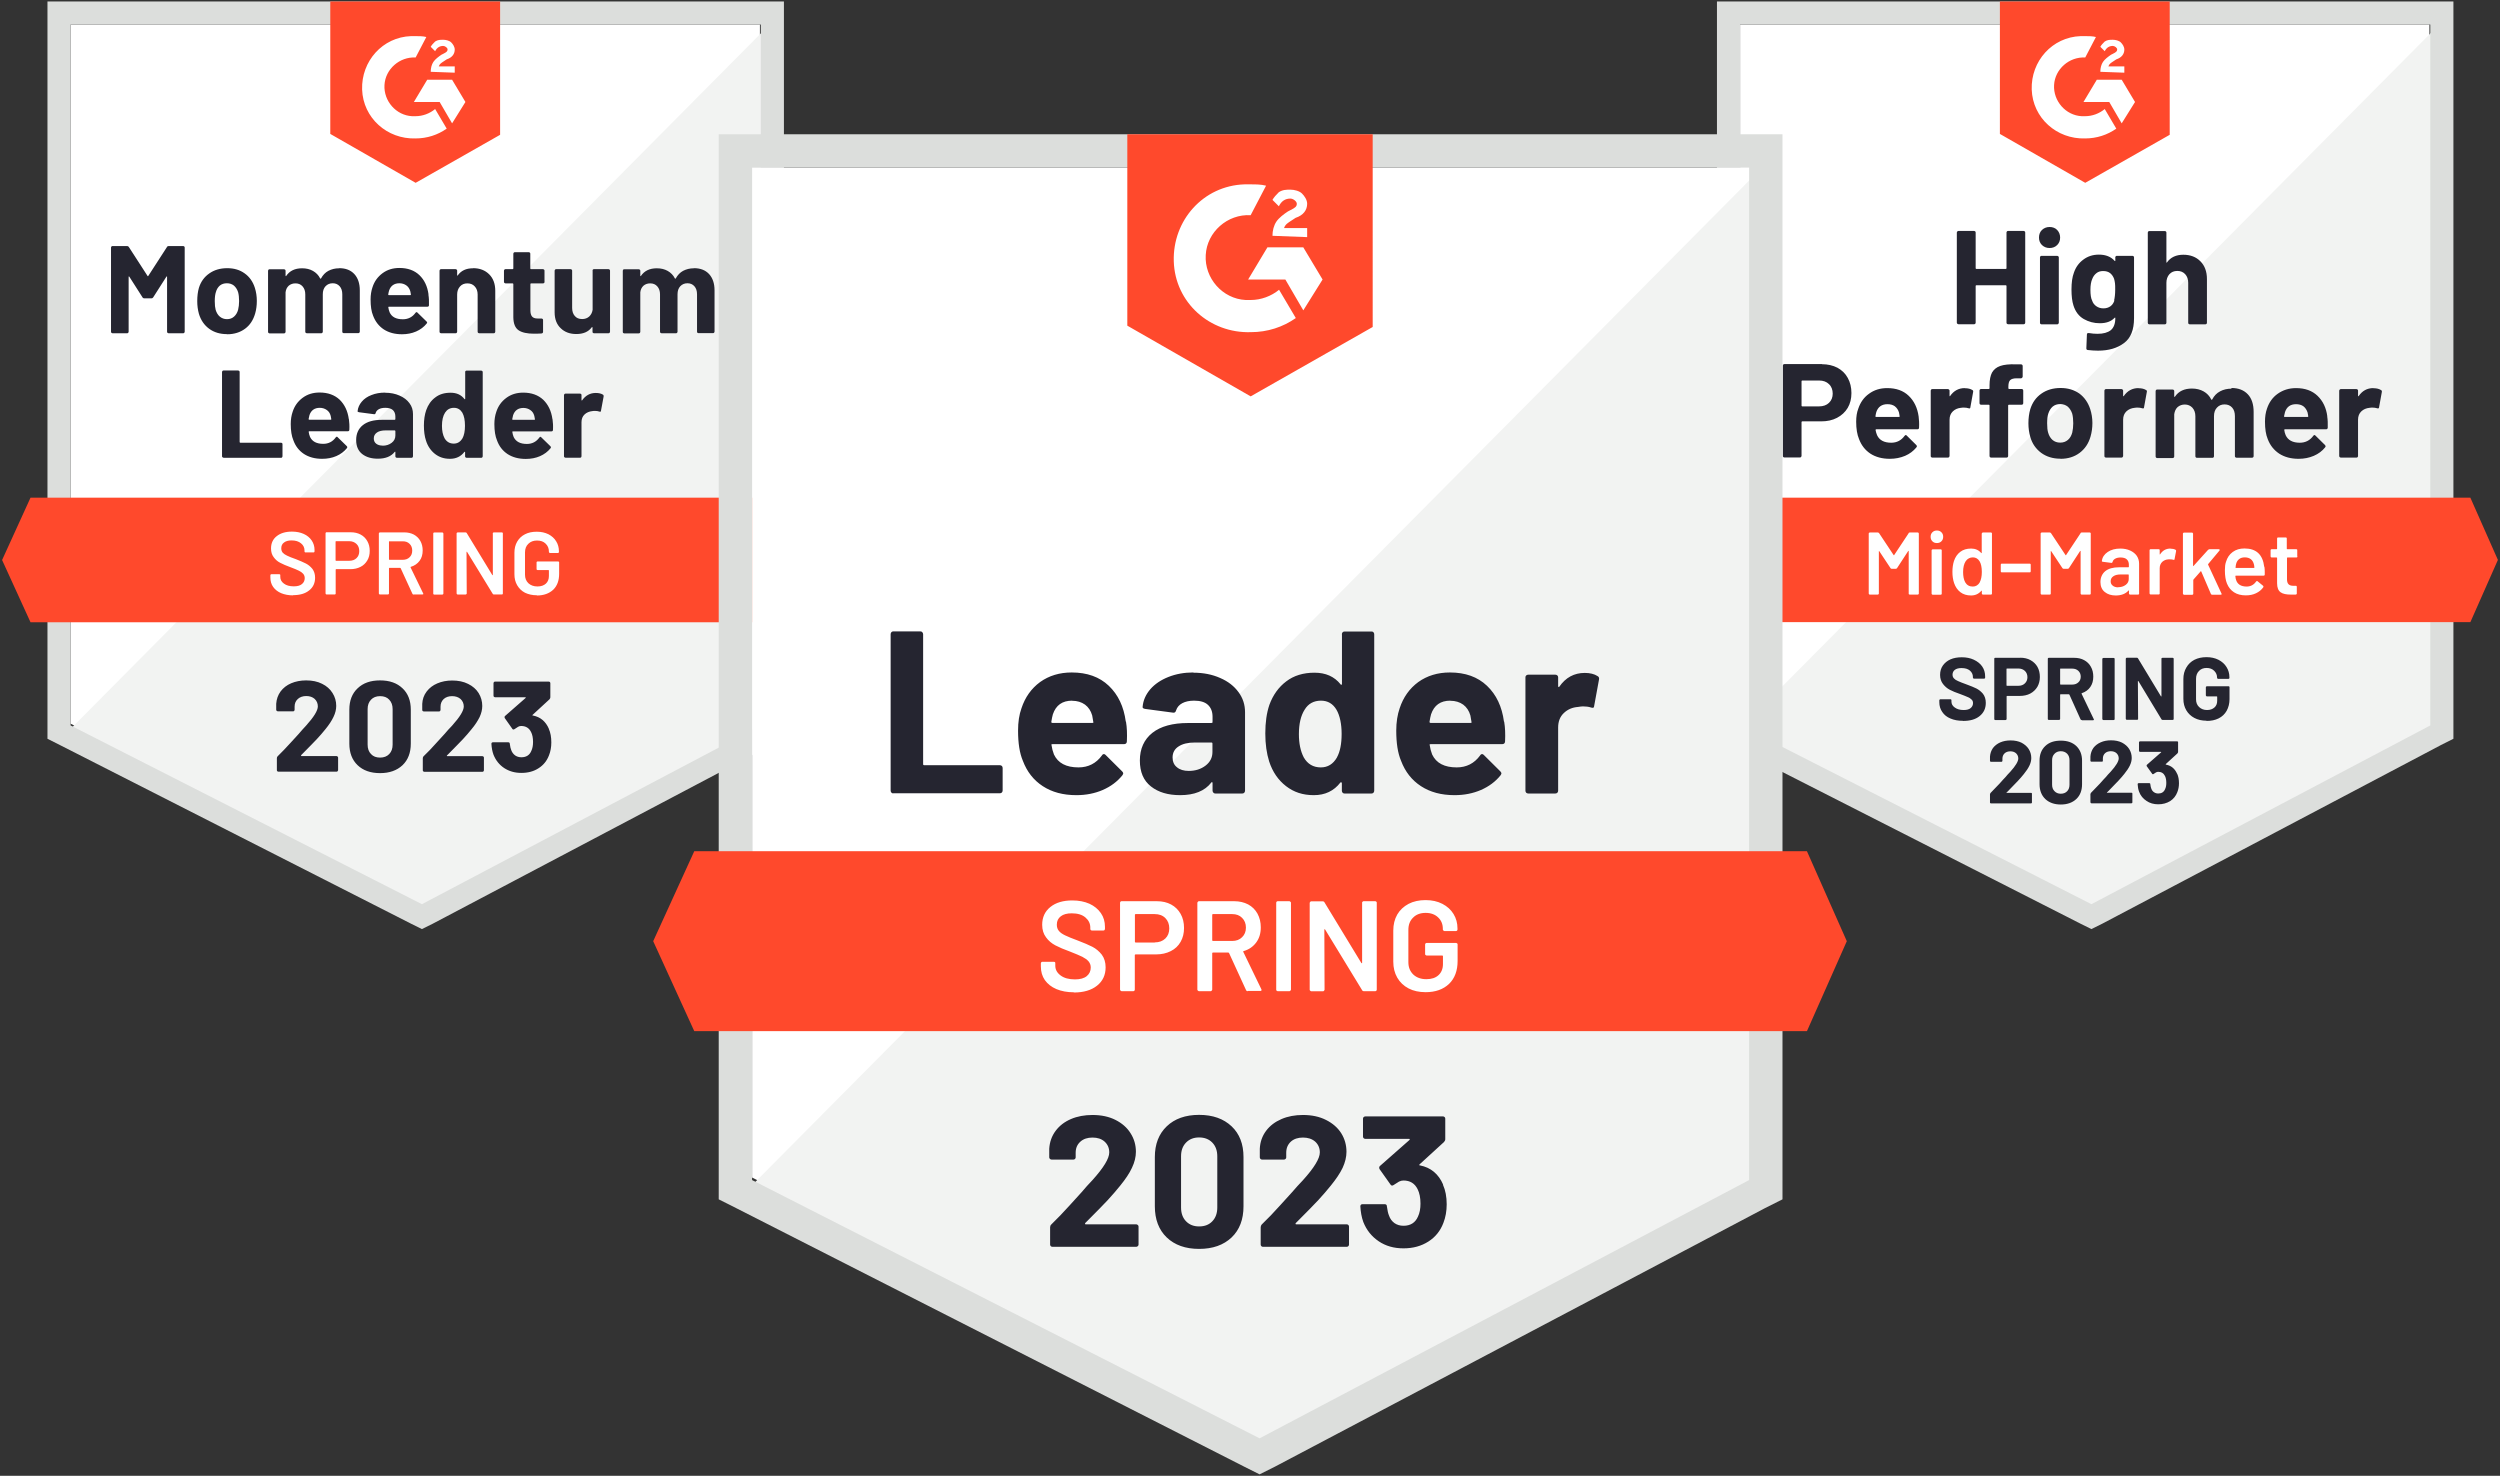
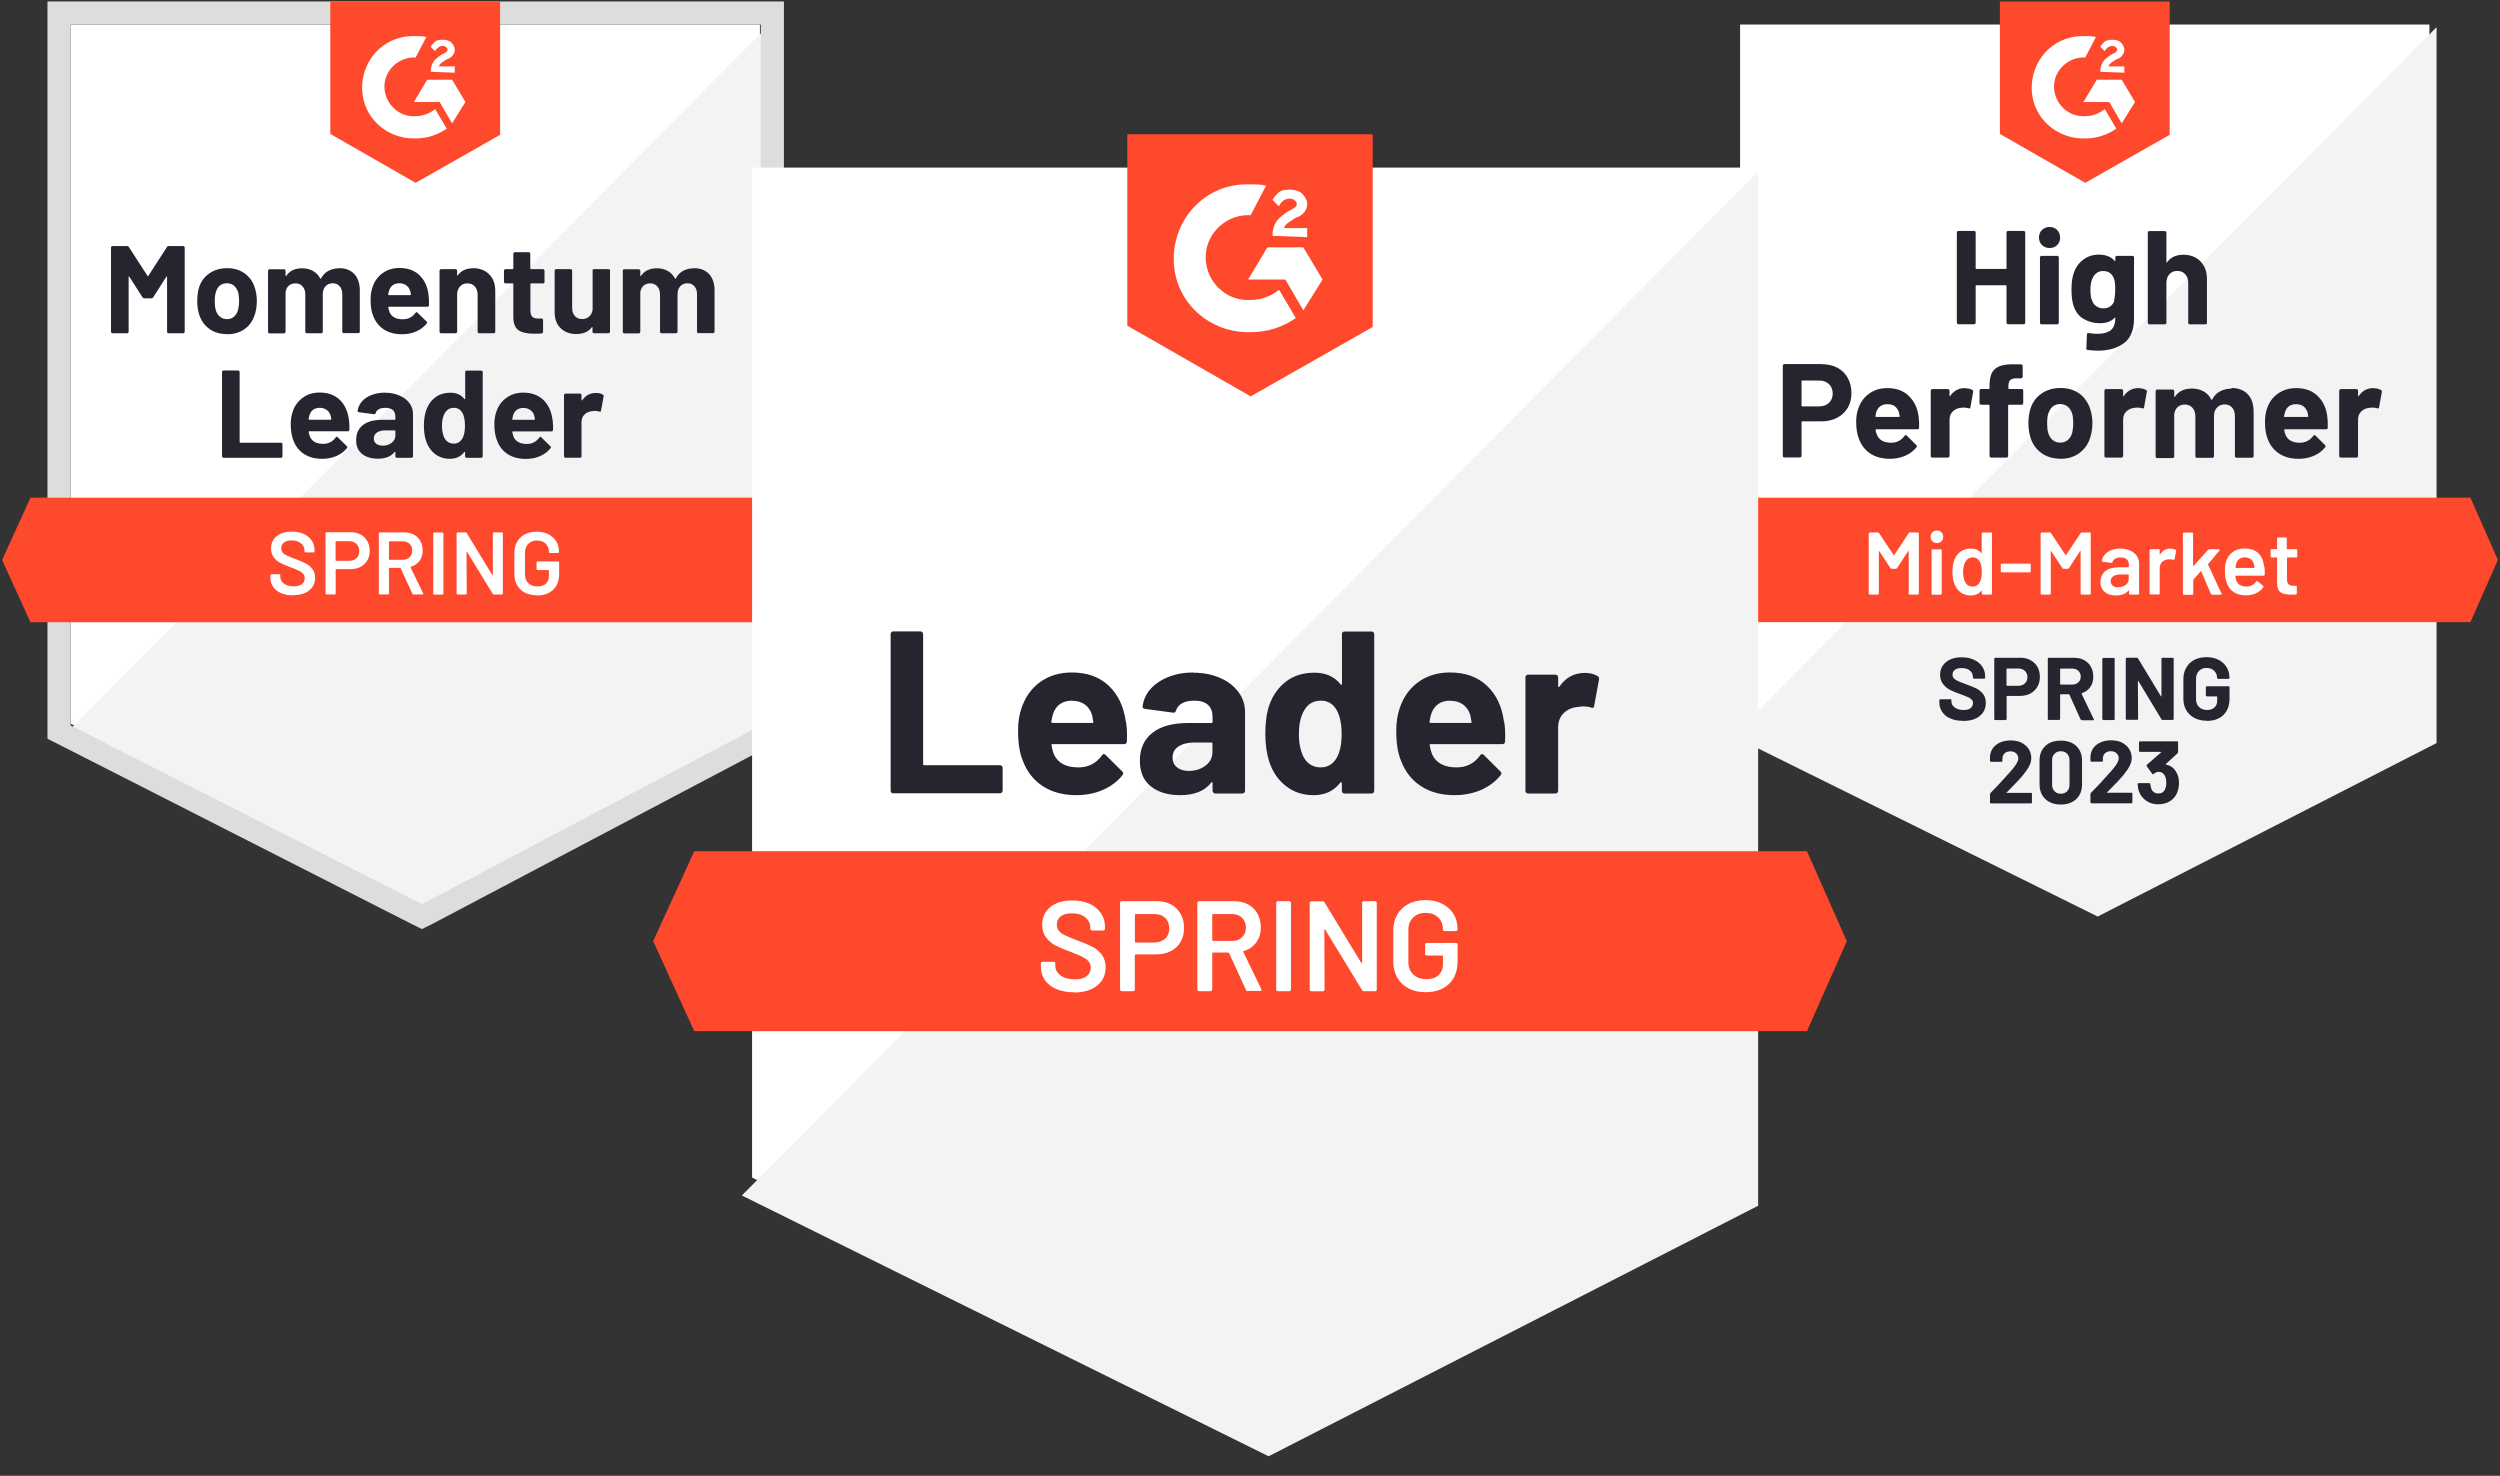
<svg xmlns="http://www.w3.org/2000/svg" id="Layer_2" viewBox="0 0 227 134">
  <rect x="0" y="0" width="227" height="134" fill="#333333" stroke="none" />
  <defs>
    <style>.cls-1{fill:#fff;}.cls-2{fill:#dcdedc;}.cls-3{fill:#f2f3f2;}.cls-4{fill:none;}.cls-5{fill:#252530;}.cls-6{fill:#ff492c;}</style>
  </defs>
  <g>
    <path class="cls-1" d="M158,65.71l31.9,16.23,30.69-16.23V2.23h-62.59v63.48Z" />
    <path class="cls-3" d="M221.24,2.47l-63.88,64.36,33.11,16.39,30.77-15.75V2.47Z" />
-     <path class="cls-2" d="M155.9,23.39v43.69l1.13,.57,31.9,16.23,.97,.48,.97-.48,30.77-16.23,1.13-.57V.13h-66.87V23.39Zm2.1,42.48V2.23h62.67v63.64l-30.77,16.23-31.9-16.23Z" />
    <path class="cls-6" d="M189.34,3.28c.32,0,.65,0,.97,.08l-.97,1.86c-1.45-.08-2.75,1.05-2.83,2.5-.08,1.45,1.05,2.75,2.5,2.83h.32c.65,0,1.29-.24,1.78-.65l1.05,1.78c-.81,.57-1.78,.89-2.83,.89-2.58,.08-4.76-1.86-4.85-4.44-.08-2.58,1.86-4.76,4.44-4.85h.4Zm3.31,3.96l1.21,2.02-1.21,1.94-1.13-1.94h-2.34l1.21-2.02h2.26Zm-1.94-.73c0-.32,.08-.65,.24-.89s.48-.48,.73-.65l.16-.08c.32-.16,.4-.24,.4-.4s-.24-.32-.4-.32c-.32,0-.57,.16-.73,.48l-.4-.4c.08-.16,.24-.32,.4-.48,.24-.16,.48-.16,.73-.16s.57,.08,.73,.24,.32,.4,.32,.65c0,.4-.24,.73-.73,.89l-.24,.16c-.24,.16-.4,.24-.48,.48h1.45v.57l-2.18-.08Zm-1.37,10.09l7.67-4.36V.13h-15.42V12.16l7.75,4.44Zm34.97,28.59h-69.94l-2.58,5.65,2.58,5.65h69.94l2.5-5.65-2.5-5.65Z" />
    <path class="cls-5" d="M165.43,33.07c.53,0,1,.11,1.41,.32,.4,.22,.72,.52,.94,.93,.22,.4,.33,.86,.33,1.37s-.11,.96-.34,1.35c-.23,.38-.55,.68-.97,.9s-.89,.32-1.44,.32h-1.72s-.06,.02-.06,.06v3.08s-.02,.08-.05,.1c-.03,.03-.06,.04-.1,.04h-1.41s-.08-.01-.1-.04-.04-.06-.04-.1v-8.2s.01-.08,.04-.1,.06-.04,.1-.04h3.42Zm-.26,3.83c.38,0,.68-.11,.9-.32,.23-.22,.34-.5,.34-.84s-.11-.65-.34-.86c-.22-.22-.52-.33-.9-.33h-1.53s-.06,.02-.06,.06v2.23s.02,.06,.06,.06h1.53Zm9.04,.9c.04,.31,.06,.65,.04,1.03,0,.1-.06,.15-.15,.15h-3.74s-.07,.02-.06,.06c.03,.16,.07,.32,.14,.48,.21,.45,.64,.68,1.28,.68,.52,0,.92-.22,1.22-.63,.04-.05,.08-.07,.11-.07,.02,0,.05,.02,.08,.05l.87,.86s.06,.08,.06,.11c0,.02-.02,.05-.05,.1-.27,.33-.61,.59-1.03,.77-.43,.18-.89,.27-1.39,.27-.69,0-1.28-.16-1.76-.47-.48-.32-.82-.76-1.03-1.32-.17-.4-.26-.93-.26-1.58,0-.45,.06-.84,.19-1.18,.19-.57,.51-1.03,.98-1.36,.46-.34,1.01-.51,1.65-.51,.81,0,1.46,.23,1.95,.7,.49,.47,.79,1.09,.9,1.87Zm-2.83-1.1c-.51,0-.85,.24-1.01,.71-.03,.11-.06,.24-.08,.39,0,.04,.02,.06,.06,.06h2.09s.06-.02,.05-.06c-.04-.23-.06-.34-.06-.34-.07-.24-.2-.43-.38-.57-.18-.13-.4-.19-.67-.19Zm7.03-1.45c.29,0,.52,.06,.69,.17,.06,.03,.08,.09,.06,.18l-.25,1.38c0,.1-.06,.13-.17,.09-.12-.04-.26-.06-.42-.06-.06,0-.16,0-.27,.02-.29,.03-.53,.13-.73,.32-.2,.19-.3,.44-.3,.76v3.3s-.02,.08-.05,.1c-.03,.03-.06,.04-.1,.04h-1.42s-.07-.01-.1-.04c-.03-.03-.04-.06-.04-.1v-5.94s.01-.07,.04-.1c.03-.03,.07-.04,.1-.04h1.42s.07,.01,.1,.04c.03,.03,.05,.07,.05,.1v.46s0,.04,.02,.05c.01,.01,.02,0,.03-.02,.33-.48,.78-.72,1.33-.72Zm5.16,.07s.08,.01,.1,.04,.04,.06,.04,.1v1.15s-.01,.08-.04,.1-.06,.04-.1,.04h-1.17s-.06,.02-.06,.06v4.6s-.01,.08-.04,.1-.06,.04-.1,.04h-1.41s-.08-.01-.1-.04-.04-.06-.04-.1v-4.6s-.02-.06-.06-.06h-.71s-.08-.01-.1-.04-.04-.06-.04-.1v-1.15s.01-.08,.04-.1,.06-.04,.1-.04h.71s.06-.02,.06-.06v-.27c0-.5,.08-.89,.23-1.17,.16-.27,.4-.47,.74-.59,.34-.12,.82-.17,1.43-.15h.46s.07,.01,.1,.04c.03,.03,.05,.07,.05,.1v.98s-.02,.08-.05,.1c-.03,.03-.06,.05-.1,.05h-.4c-.28,0-.48,.06-.59,.17-.11,.11-.16,.31-.16,.61v.13s.02,.06,.06,.06h1.17Zm3.51,6.33c-.68,0-1.26-.18-1.74-.53-.48-.36-.82-.84-.99-1.45-.11-.38-.17-.79-.17-1.24,0-.47,.06-.9,.17-1.28,.19-.6,.52-1.07,1.01-1.41,.48-.34,1.07-.51,1.74-.51s1.22,.17,1.7,.5c.46,.34,.79,.81,.99,1.41,.13,.4,.2,.83,.2,1.27,0,.44-.06,.85-.17,1.23-.18,.63-.51,1.12-.99,1.48-.48,.36-1.06,.54-1.74,.54Zm0-1.46c.26,0,.49-.08,.68-.24,.19-.16,.32-.38,.4-.67,.06-.26,.09-.54,.09-.85,0-.34-.03-.62-.09-.86-.09-.27-.23-.49-.41-.65-.19-.15-.42-.23-.69-.23s-.5,.08-.68,.23c-.18,.16-.31,.37-.4,.65-.06,.19-.1,.47-.1,.86s.03,.65,.09,.85c.08,.29,.22,.51,.4,.67,.19,.16,.42,.24,.69,.24Zm7.1-4.94c.29,0,.52,.06,.69,.17,.06,.03,.09,.09,.06,.18l-.25,1.38c0,.1-.06,.13-.17,.09-.12-.04-.26-.06-.42-.06-.06,0-.15,0-.27,.02-.29,.03-.54,.13-.74,.32-.2,.19-.3,.44-.3,.76v3.3s-.02,.08-.05,.1c-.03,.03-.06,.04-.1,.04h-1.41s-.07-.01-.1-.04c-.03-.03-.04-.06-.04-.1v-5.94s.01-.07,.04-.1c.03-.03,.07-.04,.1-.04h1.41s.08,.01,.1,.04c.03,.03,.05,.07,.05,.1v.46s0,.04,.02,.05c.02,.01,.03,0,.04-.02,.33-.48,.78-.72,1.33-.72Zm8.44-.02c.63,0,1.12,.19,1.48,.57,.36,.38,.53,.92,.53,1.61v4.01s-.01,.08-.04,.1-.06,.04-.1,.04h-1.42s-.07-.01-.1-.04c-.03-.03-.04-.06-.04-.1v-3.63c0-.33-.08-.59-.25-.78-.17-.19-.4-.29-.69-.29s-.51,.1-.69,.29c-.18,.19-.27,.45-.27,.78v3.64s-.01,.08-.04,.1c-.03,.03-.07,.04-.1,.04h-1.41s-.08-.01-.1-.04-.04-.06-.04-.1v-3.63c0-.32-.09-.58-.27-.78-.18-.19-.41-.29-.69-.29-.25,0-.47,.08-.65,.23-.17,.16-.27,.37-.31,.65v3.84s-.01,.08-.04,.1c-.03,.03-.07,.04-.1,.04h-1.41s-.08-.01-.1-.04-.04-.06-.04-.1v-5.94s.01-.07,.04-.1c.03-.03,.06-.04,.1-.04h1.41s.07,.01,.1,.04c.03,.03,.04,.07,.04,.1v.48s0,.04,.02,.05c.02,0,.03,0,.05-.03,.33-.49,.85-.73,1.54-.73,.4,0,.76,.09,1.06,.26,.3,.17,.53,.41,.69,.73,.02,.05,.05,.05,.09,0,.17-.33,.41-.58,.72-.74,.3-.16,.64-.24,1.02-.24Zm8.69,2.57c.05,.31,.06,.65,.05,1.03-.01,.1-.06,.15-.16,.15h-3.74s-.06,.02-.05,.06c.02,.16,.06,.32,.13,.48,.21,.45,.64,.68,1.28,.68,.52,0,.93-.22,1.23-.63,.03-.05,.07-.07,.1-.07,.03,0,.06,.02,.09,.05l.87,.86s.06,.08,.06,.11c0,.02-.02,.05-.05,.1-.26,.33-.61,.59-1.03,.77-.42,.18-.88,.27-1.38,.27-.69,0-1.28-.16-1.76-.47-.48-.32-.83-.76-1.04-1.32-.17-.4-.25-.93-.25-1.58,0-.45,.06-.84,.18-1.18,.19-.57,.51-1.03,.98-1.36s1.01-.51,1.66-.51c.81,0,1.46,.23,1.95,.7,.49,.47,.79,1.09,.89,1.87h0Zm-2.83-1.1c-.51,0-.84,.24-1,.71-.03,.11-.06,.24-.09,.39,0,.04,.02,.06,.06,.06h2.09s.06-.02,.05-.06c-.04-.23-.06-.34-.06-.34-.08-.24-.2-.43-.38-.57-.18-.13-.41-.19-.68-.19Zm7.03-1.45c.29,0,.52,.06,.69,.17,.06,.03,.09,.09,.07,.18l-.25,1.38c-.01,.1-.07,.13-.18,.09-.12-.04-.26-.06-.42-.06-.06,0-.15,0-.27,.02-.29,.03-.54,.13-.74,.32-.2,.19-.3,.44-.3,.76v3.3s-.01,.08-.04,.1c-.03,.03-.07,.04-.1,.04h-1.42s-.07-.01-.1-.04c-.03-.03-.05-.06-.05-.1v-5.94s.02-.07,.05-.1c.03-.03,.06-.04,.1-.04h1.42s.07,.01,.1,.04c.03,.03,.04,.07,.04,.1v.46s0,.04,.02,.05c.02,.01,.03,0,.04-.02,.33-.48,.77-.72,1.32-.72Zm-33.32-14.14s.01-.07,.04-.1c.03-.03,.06-.04,.1-.04h1.42s.07,.01,.1,.04c.03,.03,.04,.07,.04,.1v8.19s-.01,.08-.04,.1c-.03,.03-.07,.04-.1,.04h-1.42s-.07-.01-.1-.04-.04-.06-.04-.1v-3.34s-.02-.06-.06-.06h-2.68s-.06,.02-.06,.06v3.34s-.01,.08-.04,.1c-.03,.03-.07,.04-.1,.04h-1.42s-.07-.01-.1-.04c-.03-.03-.05-.06-.05-.1v-8.19s.02-.07,.05-.1c.03-.03,.06-.04,.1-.04h1.42s.07,.01,.1,.04c.03,.03,.04,.07,.04,.1v3.25s.02,.06,.06,.06h2.68s.06-.02,.06-.06v-3.25Zm3.91,1.41c-.27,0-.5-.09-.69-.27-.18-.18-.27-.4-.27-.68s.09-.52,.27-.69,.41-.27,.69-.27,.52,.09,.69,.27,.27,.41,.27,.69-.09,.5-.27,.68c-.18,.18-.41,.27-.69,.27Zm-.73,6.93s-.07-.01-.1-.04c-.03-.03-.04-.06-.04-.1v-5.94s.01-.08,.04-.1c.03-.03,.07-.04,.1-.04h1.42s.07,.01,.1,.04c.03,.03,.05,.06,.05,.1v5.94s-.02,.08-.05,.1c-.03,.03-.06,.04-.1,.04h-1.42Zm6.69-6.08s.02-.07,.05-.1c.03-.03,.06-.04,.1-.04h1.42s.07,.01,.1,.04c.03,.03,.04,.07,.04,.1v5.52c0,1.06-.3,1.81-.91,2.26-.61,.46-1.39,.69-2.36,.69-.29,0-.6-.02-.94-.06-.08-.01-.12-.06-.12-.15l.05-1.25c0-.11,.06-.15,.17-.14,.29,.05,.56,.07,.8,.07,.52,0,.92-.11,1.2-.33,.27-.23,.41-.59,.41-1.09,0-.03,0-.04-.02-.05-.02,0-.03,0-.05,.02-.31,.33-.75,.49-1.34,.49-.53,0-1.01-.13-1.45-.38-.44-.25-.76-.66-.94-1.23-.12-.37-.18-.85-.18-1.45,0-.63,.07-1.14,.22-1.53,.17-.5,.45-.89,.86-1.19,.4-.3,.87-.45,1.41-.45,.62,0,1.09,.19,1.42,.56,.02,.02,.03,.02,.05,.02,.02,0,.02-.02,.02-.04,0,0,0-.29,0-.29Zm-.1,3.91c.06-.24,.1-.57,.1-.99,0-.25,0-.44-.02-.57-.02-.14-.04-.27-.08-.4-.08-.22-.2-.39-.36-.52-.17-.13-.38-.19-.63-.19s-.45,.06-.61,.19c-.17,.13-.3,.31-.38,.52-.11,.24-.17,.57-.17,.99,0,.45,.05,.78,.15,.97,.07,.22,.2,.4,.38,.52,.18,.13,.4,.2,.65,.2,.26,0,.47-.07,.65-.2,.17-.13,.28-.3,.35-.52Zm6.28-4.15c.65,0,1.17,.2,1.56,.6,.39,.39,.59,.93,.59,1.61v3.97s-.01,.08-.04,.1-.06,.04-.1,.04h-1.42s-.07-.01-.1-.04c-.03-.03-.04-.06-.04-.1v-3.63c0-.32-.09-.58-.27-.78-.18-.2-.42-.3-.72-.3s-.54,.1-.72,.3c-.18,.2-.27,.47-.27,.78v3.63s-.01,.08-.04,.1-.06,.04-.1,.04h-1.41s-.08-.01-.1-.04-.04-.06-.04-.1v-8.19s.01-.07,.04-.1c.03-.03,.06-.04,.1-.04h1.41s.08,.01,.1,.04c.03,.03,.04,.07,.04,.1v2.68s0,.04,.02,.05c.02,0,.03,0,.03-.02,.33-.47,.83-.7,1.49-.7Z" />
    <path class="cls-1" d="M173.29,48.41s.06-.06,.11-.06h.74s.05,.01,.06,.03c.02,.02,.03,.04,.03,.06v5.46s-.01,.05-.03,.06c-.02,.02-.04,.03-.06,.03h-.74s-.05-.01-.07-.03c-.02-.02-.02-.04-.02-.06v-3.85s0-.03-.02-.03c-.02,0-.03,0-.03,.02l-1.01,1.55s-.06,.06-.11,.06h-.37s-.09-.02-.11-.06l-1.02-1.54s-.01-.02-.02-.02c-.02,0-.02,.02-.02,.03v3.84s-.01,.05-.03,.06c-.02,.02-.04,.03-.06,.03h-.74s-.05-.01-.06-.03c-.02-.02-.03-.04-.03-.06v-5.46s.01-.05,.03-.06c.02-.02,.04-.03,.06-.03h.74s.09,.02,.11,.06l1.32,1.99s.02,.02,.03,.02,.02,0,.02-.02l1.32-1.99Zm2.58,.9c-.17,0-.3-.05-.41-.16-.11-.11-.16-.24-.16-.41s.05-.3,.16-.41c.11-.11,.24-.16,.41-.16s.3,.05,.41,.16c.11,.11,.16,.24,.16,.41s-.05,.3-.16,.41c-.11,.11-.24,.16-.41,.16Zm-.39,4.69s-.05-.01-.06-.03c-.02-.02-.03-.04-.03-.06v-3.94s.01-.05,.03-.06c.02-.02,.04-.03,.06-.03h.74s.05,.01,.07,.03c.02,.02,.02,.04,.02,.06v3.94s0,.05-.02,.06c-.02,.02-.05,.03-.07,.03h-.74Zm4.47-5.56s.01-.05,.03-.06c.02-.02,.04-.03,.06-.03h.74s.05,.01,.07,.03c.02,.02,.02,.04,.02,.06v5.46s0,.05-.02,.06c-.02,.02-.05,.03-.07,.03h-.74s-.05-.01-.06-.03c-.02-.02-.03-.04-.03-.06v-.24s0-.03-.02-.03-.02,0-.03,.02c-.24,.28-.55,.42-.93,.42s-.71-.1-.97-.3c-.26-.2-.45-.48-.57-.83-.1-.3-.15-.64-.15-1.01,0-.38,.05-.71,.14-.99,.12-.36,.31-.63,.57-.83,.26-.2,.59-.3,.99-.3,.37,0,.68,.13,.91,.4,.01,.01,.02,.02,.03,.02,.01,0,.02-.02,.02-.03v-1.75h0Zm-.19,4.43c.12-.22,.19-.53,.19-.94s-.07-.74-.2-.96c-.15-.24-.35-.36-.61-.36s-.49,.11-.65,.34c-.16,.24-.24,.57-.24,.99,0,.38,.06,.69,.19,.93,.15,.26,.38,.39,.69,.39,.27,0,.49-.13,.64-.39Zm2-.9s-.05,0-.06-.02c-.02-.02-.03-.05-.03-.07v-.61s.01-.05,.03-.07c.02-.02,.04-.02,.06-.02h2.54s.05,0,.06,.02c.02,.02,.03,.05,.03,.07v.61s-.01,.05-.03,.07c-.02,.02-.04,.02-.06,.02h-2.54Zm7.14-3.56s.06-.06,.11-.06h.74s.05,.01,.07,.03c.02,.02,.02,.04,.02,.06v5.46s0,.05-.02,.06c-.02,.02-.05,.03-.07,.03h-.74s-.05-.01-.06-.03c-.02-.02-.03-.04-.03-.06v-3.85s0-.03-.02-.03c-.02,0-.03,0-.03,.02l-1.01,1.55s-.06,.06-.11,.06h-.37s-.09-.02-.11-.06l-1.02-1.54s-.01-.02-.02-.02c-.02,0-.02,.02-.02,.03v3.84s0,.05-.02,.06c-.02,.02-.05,.03-.07,.03h-.74s-.05-.01-.06-.03c-.02-.02-.03-.04-.03-.06v-5.46s.01-.05,.03-.06c.02-.02,.04-.03,.06-.03h.74s.09,.02,.11,.06l1.32,1.99s.02,.02,.03,.02,.02,0,.02-.02l1.32-1.99Zm3.62,1.4c.34,0,.64,.06,.9,.18s.46,.28,.6,.48c.14,.21,.21,.45,.21,.71v2.72s0,.05-.02,.06c-.02,.02-.05,.03-.07,.03h-.74s-.05-.01-.06-.03c-.02-.02-.03-.04-.03-.06v-.26s0-.03-.02-.03c-.01,0-.02,0-.03,.02-.26,.29-.65,.44-1.15,.44-.4,0-.73-.1-.99-.31-.26-.2-.4-.51-.4-.91s.15-.75,.44-.99c.29-.23,.7-.35,1.24-.35h.86s.04-.01,.04-.04v-.19c0-.21-.06-.37-.19-.49-.12-.11-.31-.17-.56-.17-.2,0-.37,.04-.49,.11-.13,.07-.21,.17-.24,.3-.02,.06-.05,.09-.11,.08l-.78-.1s-.05-.01-.06-.02c-.02-.02-.03-.03-.02-.06,.04-.33,.22-.6,.53-.81,.31-.21,.69-.31,1.16-.31Zm-.19,3.51c.26,0,.49-.07,.68-.21,.19-.14,.28-.32,.28-.53v-.38s-.01-.04-.04-.04h-.68c-.29,0-.51,.05-.67,.16-.17,.11-.25,.26-.25,.46,0,.17,.06,.3,.19,.4,.12,.1,.29,.15,.48,.15h0Zm4.76-3.5c.17,0,.32,.03,.45,.1,.04,.02,.06,.06,.05,.12l-.14,.73c0,.06-.04,.08-.11,.06-.08-.03-.17-.04-.28-.04-.07,0-.12,0-.16,0-.23,.01-.41,.09-.57,.23-.15,.15-.23,.34-.23,.58v2.29s0,.05-.02,.06c-.02,.02-.05,.03-.07,.03h-.74s-.05-.01-.06-.03c-.02-.02-.03-.04-.03-.06v-3.93s.01-.05,.03-.07c.02-.02,.04-.02,.06-.02h.74s.05,0,.07,.02c.02,.02,.02,.05,.02,.07v.36s0,.03,.02,.03c0,0,.01,0,.02-.02,.23-.35,.54-.52,.94-.52Zm1.21,4.18s-.05-.01-.06-.03c-.02-.02-.03-.04-.03-.06v-5.46s.01-.05,.03-.06c.02-.02,.04-.03,.06-.03h.74s.05,.01,.06,.03c.02,.02,.03,.04,.03,.06v2.92s0,.03,.02,.03c.01,0,.02,0,.03-.02l1.31-1.45s.08-.06,.12-.06h.86c.05,0,.08,.02,.08,.06,0,.02,0,.04-.02,.06l-1.03,1.23s-.02,.03,0,.06l1.21,2.61s.02,.04,.02,.05c0,.04-.03,.06-.09,.06h-.78c-.05,0-.09-.02-.11-.07l-.88-2.05s-.02-.02-.03-.02c-.01,0-.02,0-.02,.02l-.65,.74s-.02,.04-.02,.06v1.24s-.01,.05-.03,.06c-.02,.02-.04,.03-.06,.03h-.74Zm7.31-2.53c.02,.13,.03,.29,.03,.45v.25c0,.06-.04,.1-.1,.1h-2.53s-.04,.01-.04,.04c.02,.18,.04,.3,.07,.36,.13,.39,.44,.58,.94,.59,.37,0,.66-.15,.87-.45,.02-.03,.05-.05,.08-.05,.02,0,.04,0,.06,.02l.5,.41s.06,.08,.02,.13c-.17,.24-.39,.42-.67,.55-.27,.13-.58,.19-.92,.19-.42,0-.78-.09-1.07-.28-.29-.19-.5-.45-.64-.79-.12-.29-.19-.69-.19-1.21,0-.31,.03-.57,.1-.76,.11-.38,.31-.68,.61-.9,.3-.22,.65-.32,1.07-.32,1.06,0,1.66,.55,1.79,1.66Zm-1.79-.86c-.2,0-.37,.05-.5,.15-.13,.1-.22,.23-.27,.41-.03,.09-.05,.21-.06,.36-.01,.03,0,.04,.03,.04h1.64s.04-.01,.04-.04c-.01-.13-.03-.24-.05-.31-.05-.19-.14-.34-.28-.45-.15-.11-.33-.16-.54-.16h0Zm4.79-.08s0,.05-.02,.06c-.02,.02-.05,.03-.07,.03h-.82s-.04,.01-.04,.04v1.95c0,.2,.05,.35,.14,.44,.09,.09,.23,.14,.42,.14h.24s.05,0,.06,.02c.02,.02,.03,.05,.03,.07v.61c0,.06-.03,.09-.1,.1h-.42c-.43,0-.74-.06-.95-.21s-.32-.42-.32-.82v-2.3s-.01-.04-.04-.04h-.46s-.05-.01-.06-.03c-.02-.02-.03-.04-.03-.06v-.57s.01-.05,.03-.07c.02-.02,.04-.02,.06-.02h.46s.04-.01,.04-.04v-.94s.01-.05,.03-.07c.02-.02,.04-.02,.06-.02h.7s.05,0,.06,.02c.02,.02,.03,.05,.03,.07v.94s.01,.04,.04,.04h.82s.05,0,.07,.02c.02,.02,.02,.05,.02,.07,0,0,0,.57,0,.57Z" />
    <path class="cls-5" d="M178.23,65.45c-.43,0-.81-.07-1.13-.21-.32-.13-.57-.33-.74-.59-.18-.25-.27-.55-.27-.89v-.18s.01-.05,.03-.06c.02-.02,.04-.03,.06-.03h.92s.05,.01,.07,.03c.02,.02,.02,.04,.02,.06v.12c0,.22,.1,.4,.3,.54,.2,.15,.47,.23,.81,.23,.29,0,.5-.06,.64-.18,.14-.12,.21-.27,.21-.45,0-.13-.04-.24-.13-.32-.09-.09-.2-.17-.36-.23-.15-.07-.38-.16-.7-.28-.36-.12-.67-.25-.92-.38-.25-.13-.45-.31-.62-.53-.17-.22-.26-.5-.26-.82s.08-.61,.25-.85c.17-.24,.4-.43,.69-.56,.3-.13,.64-.19,1.03-.19,.41,0,.77,.07,1.09,.22,.32,.15,.58,.35,.76,.61,.18,.26,.27,.56,.27,.9v.12s0,.05-.02,.06c-.02,.02-.05,.03-.07,.03h-.93s-.05-.01-.06-.03c-.02-.02-.03-.04-.03-.06v-.06c0-.23-.09-.42-.27-.58-.19-.16-.44-.23-.77-.23-.25,0-.45,.05-.6,.16-.14,.11-.21,.26-.21,.44,0,.13,.04,.25,.13,.34,.08,.09,.2,.17,.37,.24,.16,.08,.41,.17,.76,.3,.38,.14,.68,.26,.9,.37,.22,.11,.42,.27,.6,.48,.17,.22,.26,.49,.26,.83,0,.51-.19,.9-.56,1.2-.37,.3-.87,.44-1.51,.44Zm5.2-5.73c.36,0,.67,.07,.94,.22,.27,.15,.48,.35,.63,.61,.15,.27,.22,.58,.22,.92s-.08,.64-.23,.9c-.16,.26-.37,.46-.65,.61-.27,.14-.59,.21-.95,.21h-1.15s-.04,.01-.04,.04v2.06s-.01,.05-.03,.06c-.02,.02-.04,.03-.06,.03h-.94s-.05-.01-.07-.03c-.02-.02-.02-.04-.02-.06v-5.47s0-.05,.02-.07c.02-.02,.05-.02,.07-.02h2.28Zm-.17,2.55c.25,0,.45-.07,.6-.22,.15-.14,.23-.33,.23-.56s-.08-.43-.23-.57-.35-.22-.6-.22h-1.03s-.04,.01-.04,.04v1.49s.01,.04,.04,.04h1.03Zm5.76,3.11c-.05,0-.09-.02-.11-.07l-1.01-2.24s-.03-.03-.05-.03h-.75s-.04,.01-.04,.04v2.2s-.01,.05-.03,.06c-.02,.02-.04,.03-.06,.03h-.94s-.05-.01-.07-.03c-.02-.02-.02-.04-.02-.06v-5.46s0-.05,.02-.06c.02-.02,.05-.03,.07-.03h2.31c.34,0,.65,.07,.9,.21,.26,.14,.47,.34,.61,.6,.15,.26,.22,.56,.22,.9,0,.37-.09,.68-.27,.94-.18,.26-.44,.45-.77,.56-.03,.01-.03,.03-.02,.06l1.1,2.29s.02,.04,.02,.05c0,.04-.03,.06-.09,.06h-.99Zm-1.92-4.68s-.04,.01-.04,.04v1.38s.01,.04,.04,.04h1.06c.23,0,.41-.07,.55-.2,.15-.13,.22-.31,.22-.52s-.07-.39-.22-.53c-.14-.13-.32-.2-.55-.2h-1.06Zm3.88,4.68s-.05-.01-.06-.03c-.02-.02-.03-.04-.03-.06v-5.46s.01-.05,.03-.06c.02-.02,.04-.03,.06-.03h.94s.05,.01,.07,.03c.02,.02,.02,.04,.02,.06v5.46s0,.05-.02,.06c-.02,.02-.05,.03-.07,.03h-.94Zm5.27-5.56s.01-.05,.03-.06c.02-.02,.04-.03,.06-.03h.94s.05,.01,.07,.03c.02,.02,.02,.04,.02,.06v5.46s0,.05-.02,.06c-.02,.02-.05,.03-.07,.03h-.91c-.05,0-.09-.02-.11-.06l-2.09-3.46s-.02-.02-.03-.02c-.01,0-.02,.01-.02,.03l.02,3.41s0,.05-.02,.06c-.02,.02-.05,.03-.07,.03h-.94s-.05-.01-.06-.03c-.02-.02-.03-.04-.03-.06v-5.46s.01-.05,.03-.06c.02-.02,.04-.03,.06-.03h.91c.05,0,.09,.02,.11,.06l2.08,3.44s.02,.02,.03,.02c.01,0,.02-.01,.02-.03v-3.39Zm4.1,5.62c-.41,0-.78-.08-1.1-.25s-.56-.4-.73-.69c-.18-.3-.27-.65-.27-1.04v-1.81c0-.39,.09-.74,.27-1.04,.17-.3,.42-.54,.73-.7,.32-.16,.68-.24,1.1-.24s.77,.08,1.09,.24c.31,.16,.56,.38,.73,.66,.17,.27,.26,.58,.26,.92v.06s0,.05-.02,.06c-.02,.02-.05,.03-.07,.03h-.94s-.05-.01-.06-.03c-.02-.02-.03-.04-.03-.06v-.02c0-.25-.09-.45-.26-.62-.17-.17-.4-.26-.69-.26s-.52,.09-.69,.27c-.18,.18-.27,.42-.27,.71v1.87c0,.29,.09,.52,.28,.7,.19,.18,.43,.27,.72,.27,.28,0,.5-.08,.67-.23,.17-.15,.25-.35,.25-.61v-.36s-.01-.04-.04-.04h-.9s-.05-.01-.06-.03c-.02-.02-.03-.04-.03-.06v-.74s.01-.05,.03-.06c.02-.02,.04-.03,.06-.03h1.97s.05,.01,.07,.03c.02,.02,.02,.04,.02,.06v1.07c0,.41-.09,.76-.26,1.07-.17,.3-.41,.53-.73,.69-.32,.16-.68,.23-1.1,.23Zm-18.16,6.5s-.01,.02,0,.03c0,.01,.02,.02,.03,.02h2.19s.05,0,.07,.02c.02,.02,.02,.05,.02,.07v.78s0,.05-.02,.06c-.02,.02-.05,.03-.07,.03h-3.63s-.05-.01-.07-.03c-.02-.02-.02-.04-.02-.06v-.74s.02-.09,.05-.12c.26-.26,.53-.54,.81-.84,.27-.31,.45-.5,.52-.57,.15-.18,.3-.35,.46-.51,.49-.54,.73-.95,.73-1.21,0-.19-.07-.34-.2-.47-.13-.12-.31-.18-.52-.18s-.39,.06-.52,.18c-.13,.12-.2,.29-.2,.48v.2s-.01,.05-.03,.07c-.02,.02-.04,.02-.06,.02h-.95s-.05,0-.06-.02c-.02-.02-.03-.05-.03-.07v-.38c.02-.29,.11-.55,.27-.78,.17-.22,.39-.39,.66-.51,.28-.12,.59-.18,.94-.18,.38,0,.72,.07,1,.21,.28,.15,.5,.34,.65,.58,.15,.24,.23,.51,.23,.81,0,.23-.06,.46-.17,.69s-.28,.49-.51,.77c-.17,.21-.35,.42-.54,.62-.19,.2-.48,.5-.86,.89l-.12,.12Zm4.93,1.11c-.59,0-1.06-.17-1.41-.5-.34-.33-.52-.78-.52-1.35v-2.13c0-.56,.17-1,.52-1.33,.34-.33,.81-.49,1.41-.49,.59,0,1.06,.16,1.41,.49,.34,.33,.52,.77,.52,1.33v2.13c0,.57-.17,1.02-.52,1.35-.35,.33-.82,.5-1.41,.5Zm0-.98c.24,0,.44-.08,.58-.23,.14-.15,.21-.34,.21-.59v-2.22c0-.25-.07-.44-.21-.59-.15-.15-.34-.23-.58-.23s-.43,.08-.57,.23c-.15,.15-.22,.34-.22,.59v2.22c0,.25,.07,.44,.22,.59,.14,.15,.33,.23,.57,.23Zm4.19-.14s-.01,.02,0,.03c0,.01,.02,.02,.03,.02h2.19s.05,0,.07,.02c.02,.02,.02,.05,.02,.07v.78s0,.05-.02,.06c-.02,.02-.05,.03-.07,.03h-3.63s-.05-.01-.06-.03c-.02-.02-.03-.04-.03-.06v-.74s.02-.09,.05-.12c.26-.26,.53-.54,.81-.84,.27-.31,.45-.5,.52-.57,.15-.18,.3-.35,.46-.51,.49-.54,.73-.95,.73-1.21,0-.19-.07-.34-.2-.47-.13-.12-.31-.18-.52-.18s-.39,.06-.52,.18c-.13,.12-.2,.29-.2,.48v.2s0,.05-.02,.07c-.02,.02-.05,.02-.07,.02h-.95s-.05,0-.06-.02c-.02-.02-.03-.05-.03-.07v-.38c.02-.29,.11-.55,.27-.78,.17-.22,.39-.39,.67-.51,.27-.12,.58-.18,.93-.18,.38,0,.72,.07,1,.21,.28,.15,.5,.34,.65,.58,.15,.24,.23,.51,.23,.81,0,.23-.06,.46-.17,.69s-.28,.49-.51,.77c-.17,.21-.35,.42-.54,.62-.19,.2-.48,.5-.86,.89l-.12,.12Zm6.38-1.67c.11,.25,.16,.53,.16,.86,0,.29-.05,.56-.15,.81-.13,.34-.34,.61-.65,.81-.31,.19-.67,.29-1.08,.29-.41,0-.77-.1-1.07-.31-.31-.2-.54-.48-.67-.83-.08-.21-.12-.44-.13-.68,0-.06,.03-.1,.1-.1h.95c.06,0,.1,.03,.1,.1,.02,.18,.05,.31,.09,.4,.05,.14,.13,.25,.24,.32,.11,.08,.24,.12,.39,.12,.3,0,.51-.13,.62-.4,.08-.16,.11-.35,.11-.57,0-.25-.04-.46-.12-.62-.12-.25-.33-.38-.62-.38-.06,0-.12,.02-.19,.05-.06,.04-.14,.09-.23,.15-.02,.02-.04,.02-.06,.02-.03,0-.06-.02-.07-.05l-.48-.67s-.02-.03-.02-.06c0-.03,.01-.06,.03-.08l1.28-1.12s.02-.02,.02-.03c0-.01-.02-.02-.03-.02h-1.9s-.05-.01-.06-.03c-.02-.02-.03-.04-.03-.06v-.78s.01-.05,.03-.06c.02-.02,.04-.03,.06-.03h3.37s.05,.01,.07,.03c.02,.02,.02,.04,.02,.06v.89s-.02,.08-.06,.12l-1.06,.97s-.01,.02,0,.03c0,.01,.01,.02,.03,.02,.47,.09,.8,.37,1,.83Z" />
  </g>
  <g>
    <path class="cls-1" d="M6.41,65.71l31.9,16.23,30.69-16.23V2.23H6.41v63.48Z" />
    <path class="cls-3" d="M69.64,2.47L5.76,66.84l33.11,16.39,30.77-15.75V2.47Z" />
    <path class="cls-2" d="M4.31,23.39v43.69l1.13,.57,31.9,16.23,.97,.48,.97-.48,30.77-16.23,1.13-.57V.13H4.31V23.39Zm2.1,42.48V2.23h62.67v63.64l-30.77,16.23L6.41,65.87Z" />
    <path class="cls-6" d="M37.74,3.28c.32,0,.65,0,.97,.08l-.97,1.86c-1.45-.08-2.75,1.05-2.83,2.5-.08,1.45,1.05,2.75,2.5,2.83h.32c.65,0,1.29-.24,1.78-.65l1.05,1.78c-.81,.57-1.78,.89-2.83,.89-2.58,.08-4.76-1.86-4.85-4.44-.08-2.58,1.86-4.76,4.44-4.85h.4Zm3.31,3.96l1.21,2.02-1.21,1.94-1.13-1.94h-2.34l1.21-2.02h2.26Zm-1.94-.73c0-.32,.08-.65,.24-.89s.48-.48,.73-.65l.16-.08c.32-.16,.4-.24,.4-.4s-.24-.32-.4-.32c-.32,0-.57,.16-.73,.48l-.4-.4c.08-.16,.24-.32,.4-.48,.24-.16,.48-.16,.73-.16s.57,.08,.73,.24,.32,.4,.32,.65c0,.4-.24,.73-.73,.89l-.24,.16c-.24,.16-.4,.24-.48,.48h1.45v.57l-2.18-.08Zm-1.37,10.09l7.67-4.36V.13h-15.42V12.16l7.75,4.44Zm34.97,28.59H2.77L.19,50.85l2.58,5.65H72.71l2.5-5.65-2.5-5.65Z" />
    <path class="cls-5" d="M20.3,41.56s-.07-.01-.1-.04c-.03-.03-.04-.06-.04-.1v-7.64s.01-.07,.04-.1,.06-.04,.1-.04h1.32s.07,.01,.1,.04c.03,.03,.04,.06,.04,.1v6.36s.02,.06,.06,.06h3.7s.07,.01,.09,.03c.03,.03,.04,.06,.04,.1v1.1s-.01,.07-.04,.1c-.02,.03-.05,.04-.09,.04h-5.22Zm11.38-3.5c.04,.29,.06,.61,.04,.96,0,.09-.05,.14-.15,.14h-3.5s-.06,.02-.04,.06c.02,.15,.06,.3,.12,.45,.2,.42,.6,.63,1.2,.63,.48,0,.86-.2,1.14-.59,.03-.04,.07-.06,.1-.06,.02,0,.05,.02,.07,.05l.82,.8s.06,.07,.06,.1c0,.01-.01,.04-.04,.09-.25,.31-.57,.55-.96,.72-.39,.17-.82,.25-1.29,.25-.65,0-1.2-.15-1.65-.44-.45-.3-.77-.71-.96-1.24-.16-.38-.24-.87-.24-1.48,0-.41,.06-.78,.17-1.1,.17-.54,.48-.96,.91-1.28,.43-.32,.94-.48,1.54-.48,.75,0,1.36,.22,1.82,.65,.45,.44,.73,1.02,.83,1.75Zm-2.64-1.03c-.47,0-.79,.22-.94,.66-.03,.1-.05,.22-.08,.36,0,.04,.02,.06,.06,.06h1.96s.06-.02,.04-.06c-.04-.22-.06-.33-.06-.31-.06-.23-.18-.4-.36-.52-.17-.12-.38-.19-.63-.19Zm5.93-1.37c.49,0,.93,.09,1.31,.26,.39,.17,.69,.4,.9,.69,.22,.29,.32,.62,.32,.99v3.83s-.01,.07-.04,.1-.06,.04-.1,.04h-1.32s-.07-.01-.1-.04-.04-.06-.04-.1v-.37s0-.04-.02-.05c-.01,0-.02,0-.04,.02-.32,.41-.83,.62-1.53,.62-.59,0-1.06-.14-1.43-.43-.36-.29-.54-.71-.54-1.27s.2-1.03,.61-1.35c.4-.32,.98-.48,1.74-.48h1.15s.06-.02,.06-.06v-.24c0-.25-.08-.45-.23-.59-.15-.13-.38-.2-.68-.2-.23,0-.43,.04-.58,.12s-.26,.2-.3,.35c-.02,.09-.07,.12-.15,.11l-1.37-.18c-.09-.02-.13-.05-.12-.1,.03-.31,.16-.6,.38-.86s.51-.46,.88-.6c.37-.15,.78-.22,1.23-.22Zm-.23,4.81c.32,0,.6-.09,.82-.26,.23-.17,.34-.4,.34-.67v-.4s-.02-.06-.06-.06h-.82c-.34,0-.6,.06-.79,.19-.19,.13-.29,.31-.29,.54,0,.2,.07,.37,.22,.48,.14,.11,.33,.17,.57,.17Zm7.49-6.68s.01-.07,.04-.1,.06-.04,.1-.04h1.32s.07,.01,.1,.04,.04,.06,.04,.1v7.64s-.01,.07-.04,.1-.06,.04-.1,.04h-1.32s-.07-.01-.1-.04-.04-.06-.04-.1v-.37s0-.03-.02-.04c-.02,0-.03,0-.05,.02-.31,.41-.75,.62-1.3,.62s-.98-.15-1.36-.44c-.38-.3-.66-.7-.82-1.21-.13-.39-.19-.85-.19-1.37s.07-1,.21-1.4c.17-.48,.44-.87,.82-1.15,.37-.29,.83-.43,1.39-.43s.96,.19,1.26,.57c.02,.02,.03,.03,.05,.02,.02,0,.02-.02,.02-.05v-2.41Zm-.24,6.02c.15-.28,.23-.66,.23-1.15,0-.51-.08-.9-.24-1.19-.18-.29-.43-.44-.76-.44-.36,0-.62,.15-.81,.44-.19,.3-.28,.7-.28,1.2,0,.45,.08,.83,.24,1.13,.19,.32,.47,.48,.83,.48,.34,0,.6-.16,.79-.48Zm8.18-1.74c.04,.29,.06,.61,.04,.96,0,.09-.05,.14-.15,.14h-3.5s-.06,.02-.04,.06c.02,.15,.06,.3,.12,.45,.2,.42,.6,.63,1.2,.63,.48,0,.86-.2,1.14-.59,.03-.04,.07-.06,.1-.06,.02,0,.05,.02,.07,.05l.82,.8s.06,.07,.06,.1c0,.01-.01,.04-.04,.09-.25,.31-.57,.55-.96,.72-.39,.17-.82,.25-1.29,.25-.65,0-1.2-.15-1.65-.44-.45-.3-.77-.71-.96-1.24-.16-.38-.24-.87-.24-1.48,0-.41,.06-.78,.17-1.1,.17-.54,.48-.96,.91-1.28,.43-.32,.94-.48,1.54-.48,.75,0,1.36,.22,1.82,.65,.45,.44,.73,1.02,.83,1.75Zm-2.64-1.03c-.47,0-.79,.22-.94,.66-.03,.1-.05,.22-.08,.36,0,.04,.02,.06,.06,.06h1.96s.06-.02,.04-.06c-.04-.22-.06-.33-.06-.31-.06-.23-.18-.4-.36-.52-.17-.12-.38-.19-.63-.19Zm6.56-1.36c.27,0,.49,.05,.65,.15,.06,.03,.08,.09,.07,.17l-.24,1.29c0,.09-.06,.12-.15,.08-.11-.04-.24-.06-.4-.06-.06,0-.15,0-.25,.02-.27,.03-.51,.13-.69,.3-.19,.18-.28,.41-.28,.71v3.08s-.01,.07-.03,.1c-.03,.03-.06,.04-.1,.04h-1.32s-.07-.01-.1-.04-.04-.06-.04-.1v-5.54s.01-.07,.04-.1,.06-.04,.1-.04h1.32s.07,.01,.1,.04c.02,.03,.03,.06,.03,.1v.43s0,.04,.02,.05,.03,0,.03,0c.31-.45,.73-.68,1.24-.68ZM15.15,22.43c.04-.06,.09-.09,.16-.09h1.32s.07,.01,.1,.04c.03,.03,.04,.06,.04,.1v7.64s-.01,.07-.04,.1-.06,.04-.1,.04h-1.32s-.07-.01-.1-.04c-.03-.03-.04-.06-.04-.1v-4.98s0-.05-.02-.05c-.01,0-.02,.01-.04,.03l-1.2,1.88c-.04,.06-.09,.09-.15,.09h-.67c-.06,0-.12-.03-.15-.09l-1.2-1.88s-.03-.03-.04-.02c-.02,0-.02,.02-.02,.05v4.97s-.01,.07-.04,.1c-.03,.03-.06,.04-.1,.04h-1.32s-.07-.01-.1-.04-.04-.06-.04-.1v-7.64s.01-.07,.04-.1,.06-.04,.1-.04h1.32c.07,0,.12,.03,.16,.09l1.7,2.63s.04,.05,.06,0l1.7-2.63Zm5.47,7.91c-.64,0-1.18-.16-1.63-.49-.45-.33-.76-.79-.93-1.36-.1-.36-.15-.74-.15-1.15,0-.45,.05-.85,.15-1.2,.17-.55,.48-.99,.94-1.31,.45-.32,1-.48,1.63-.48s1.15,.16,1.58,.47c.44,.31,.75,.75,.93,1.31,.12,.38,.18,.77,.18,1.19s-.05,.79-.15,1.14c-.17,.59-.47,1.06-.92,1.39-.45,.33-.99,.5-1.62,.5Zm0-1.36c.25,0,.46-.08,.63-.23,.17-.15,.3-.36,.37-.62,.06-.24,.09-.51,.09-.79,0-.32-.03-.59-.09-.81-.08-.25-.21-.45-.38-.6-.18-.14-.39-.21-.64-.21s-.47,.07-.64,.21c-.17,.15-.29,.34-.36,.6-.06,.18-.1,.45-.1,.81s.03,.6,.08,.79c.08,.26,.2,.47,.38,.62,.18,.15,.4,.23,.65,.23Zm10.18-4.63c.59,0,1.04,.18,1.37,.53,.33,.36,.5,.85,.5,1.49v3.74s-.01,.07-.04,.1-.06,.04-.1,.04h-1.32s-.07-.01-.1-.04c-.02-.03-.03-.06-.03-.1v-3.39c0-.31-.08-.55-.24-.73-.16-.18-.37-.27-.63-.27s-.48,.09-.65,.27c-.17,.18-.25,.43-.25,.73v3.4s-.01,.07-.04,.1-.06,.04-.1,.04h-1.31s-.07-.01-.1-.04-.04-.06-.04-.1v-3.39c0-.3-.08-.54-.25-.73-.16-.18-.37-.27-.64-.27-.24,0-.44,.07-.61,.21-.16,.15-.26,.34-.29,.6v3.59s-.01,.07-.04,.1-.06,.04-.1,.04h-1.32s-.07-.01-.09-.04c-.03-.03-.04-.06-.04-.1v-5.54s.01-.07,.04-.1c.02-.03,.05-.04,.09-.04h1.32s.07,.01,.1,.04,.04,.06,.04,.1v.44s0,.03,.02,.04c.02,.01,.03,0,.04-.02,.31-.46,.79-.69,1.44-.69,.38,0,.71,.08,.99,.24,.28,.16,.5,.38,.65,.68,.02,.04,.05,.04,.08,0,.17-.31,.39-.54,.67-.69,.29-.15,.61-.23,.96-.23Zm8.1,2.4c.05,.29,.06,.61,.05,.96,0,.09-.05,.14-.15,.14h-3.5s-.06,.02-.04,.06c.02,.15,.06,.3,.12,.45,.19,.42,.59,.63,1.2,.63,.48,0,.87-.2,1.15-.59,.03-.04,.06-.06,.1-.06,.03,0,.05,.02,.08,.05l.82,.8s.06,.07,.06,.1c0,.01-.02,.04-.05,.09-.25,.31-.57,.55-.96,.72-.39,.17-.82,.25-1.28,.25-.65,0-1.2-.15-1.65-.44-.45-.3-.77-.71-.97-1.24-.16-.38-.23-.87-.23-1.48,0-.41,.06-.78,.17-1.1,.17-.54,.48-.96,.91-1.28,.43-.32,.94-.48,1.54-.48,.75,0,1.36,.22,1.81,.65,.46,.44,.73,1.02,.83,1.75Zm-2.63-1.03c-.47,0-.79,.22-.94,.66-.03,.1-.06,.22-.08,.36,0,.04,.02,.06,.06,.06h1.95s.06-.02,.05-.06c-.04-.22-.06-.33-.06-.31-.07-.23-.19-.4-.36-.52-.17-.12-.38-.19-.63-.19Zm6.69-1.37c.6,0,1.09,.19,1.46,.56,.37,.37,.55,.87,.55,1.5v3.71s-.01,.07-.04,.1-.06,.04-.1,.04h-1.32s-.07-.01-.1-.04-.04-.06-.04-.1v-3.38c0-.3-.09-.55-.26-.73-.17-.19-.39-.28-.67-.28s-.5,.09-.67,.28c-.17,.19-.26,.43-.26,.73v3.38s-.01,.07-.04,.1-.06,.04-.1,.04h-1.32s-.07-.01-.1-.04-.04-.06-.04-.1v-5.54s.01-.07,.04-.1,.06-.04,.1-.04h1.32s.07,.01,.1,.04,.04,.06,.04,.1v.4s0,.04,.02,.05c.02,0,.03,0,.03-.02,.31-.44,.77-.65,1.38-.65Zm6.49,1.24s-.01,.07-.04,.1-.06,.04-.1,.04h-1.09s-.06,.02-.06,.06v2.39c0,.25,.05,.44,.15,.56,.1,.12,.27,.18,.49,.18h.37s.07,.01,.1,.04,.04,.06,.04,.1v1.07c0,.09-.05,.13-.14,.15-.31,.02-.54,.02-.68,.02-.62,0-1.09-.1-1.4-.31-.31-.21-.47-.6-.48-1.17v-3.03s-.02-.06-.06-.06h-.65s-.07-.01-.1-.04-.04-.06-.04-.1v-1.01s.01-.07,.04-.1,.06-.04,.1-.04h.65s.06-.02,.06-.06v-1.34s.01-.07,.04-.1,.06-.04,.1-.04h1.27s.07,.01,.09,.04c.03,.03,.04,.06,.04,.1v1.34s.02,.06,.06,.06h1.09s.07,.01,.1,.04,.04,.06,.04,.1v1.01Zm4.35-1.01s.01-.07,.03-.1c.03-.03,.06-.04,.1-.04h1.32s.07,.01,.1,.04c.03,.03,.04,.06,.04,.1v5.54s-.01,.07-.04,.1c-.03,.03-.06,.04-.1,.04h-1.32s-.07-.01-.1-.04c-.02-.03-.03-.06-.03-.1v-.38s0-.04-.02-.04c-.02,0-.03,0-.05,.02-.3,.41-.77,.61-1.4,.61-.58,0-1.05-.17-1.41-.52-.37-.34-.56-.83-.56-1.45v-3.78s.01-.07,.04-.1,.06-.04,.1-.04h1.31s.07,.01,.1,.04c.03,.03,.04,.06,.04,.1v3.38c0,.3,.08,.55,.24,.73,.16,.19,.38,.28,.67,.28,.26,0,.47-.08,.64-.23,.17-.16,.27-.36,.31-.61,0,0,0-3.56,0-3.56Zm9.21-.23c.59,0,1.04,.18,1.37,.53,.33,.36,.5,.85,.5,1.49v3.74s-.01,.07-.04,.1c-.03,.03-.06,.04-.1,.04h-1.32s-.07-.01-.1-.04c-.02-.03-.03-.06-.03-.1v-3.39c0-.31-.08-.55-.24-.73-.16-.18-.37-.27-.63-.27s-.48,.09-.65,.27c-.17,.18-.25,.43-.25,.73v3.4s-.01,.07-.04,.1-.06,.04-.1,.04h-1.31s-.07-.01-.1-.04c-.03-.03-.04-.06-.04-.1v-3.39c0-.3-.08-.54-.25-.73-.16-.18-.37-.27-.64-.27-.24,0-.44,.07-.61,.21-.16,.15-.26,.34-.29,.6v3.59s-.01,.07-.04,.1-.06,.04-.1,.04h-1.32s-.07-.01-.1-.04c-.02-.03-.03-.06-.03-.1v-5.54s.01-.07,.03-.1c.03-.03,.06-.04,.1-.04h1.32s.07,.01,.1,.04,.04,.06,.04,.1v.44s0,.03,.02,.04c.02,.01,.03,0,.04-.02,.31-.46,.79-.69,1.44-.69,.38,0,.71,.08,.99,.24,.28,.16,.5,.38,.65,.68,.02,.04,.05,.04,.08,0,.17-.31,.39-.54,.67-.69,.29-.15,.61-.23,.96-.23h0Z" />
    <path class="cls-1" d="M26.63,54.06c-.42,0-.79-.07-1.1-.2-.31-.13-.55-.32-.73-.57-.17-.24-.25-.53-.25-.86v-.2s.01-.05,.03-.07c.02-.02,.04-.02,.06-.02h.72s.05,0,.07,.02c.02,.02,.02,.05,.02,.07v.15c0,.25,.11,.45,.33,.61,.22,.17,.52,.25,.9,.25,.33,0,.58-.07,.74-.21,.17-.14,.25-.32,.25-.54,0-.15-.05-.28-.14-.39-.09-.1-.22-.2-.39-.28-.17-.09-.43-.19-.77-.32-.38-.14-.69-.27-.93-.4-.24-.12-.43-.29-.59-.51-.16-.21-.24-.47-.24-.79,0-.47,.17-.85,.52-1.12,.34-.27,.8-.41,1.38-.41,.4,0,.76,.07,1.07,.21,.31,.14,.55,.34,.72,.59,.17,.25,.26,.54,.26,.86v.14s-.01,.05-.03,.07c-.02,.02-.04,.02-.06,.02h-.73s-.05,0-.06-.02c-.02-.02-.03-.05-.03-.07v-.09c0-.25-.1-.47-.31-.64-.21-.18-.5-.27-.86-.27-.3,0-.52,.06-.69,.19-.17,.12-.25,.3-.25,.52,0,.16,.04,.29,.13,.4,.09,.1,.22,.19,.39,.27,.17,.09,.44,.19,.8,.32,.38,.15,.69,.28,.92,.4,.23,.12,.42,.28,.59,.49,.16,.22,.24,.48,.24,.8,0,.48-.18,.87-.54,1.15-.36,.29-.84,.43-1.46,.43Zm5.22-5.73c.34,0,.64,.07,.9,.21,.26,.14,.46,.34,.6,.59,.15,.26,.22,.55,.22,.89s-.07,.62-.22,.87c-.15,.25-.35,.45-.61,.58-.27,.14-.58,.21-.93,.21h-1.29s-.04,.01-.04,.04v2.17s0,.05-.02,.06c-.02,.02-.05,.03-.07,.03h-.74s-.05-.01-.06-.03c-.02-.02-.03-.04-.03-.06v-5.47s.01-.05,.03-.07c.02-.02,.04-.02,.06-.02h2.22Zm-.14,2.59c.27,0,.5-.08,.66-.24,.17-.16,.25-.37,.25-.64s-.08-.49-.25-.65-.39-.25-.66-.25h-1.2s-.04,.01-.04,.04v1.7s.01,.04,.04,.04c0,0,1.2,0,1.2,0Zm5.85,3.07c-.05,0-.09-.02-.11-.07l-1.07-2.33s-.03-.03-.05-.03h-.97s-.04,.01-.04,.04v2.29s-.01,.05-.03,.06c-.02,.02-.04,.03-.06,.03h-.74s-.05-.01-.06-.03c-.02-.02-.03-.04-.03-.06v-5.46s.01-.05,.03-.06c.02-.02,.04-.03,.06-.03h2.22c.33,0,.62,.07,.87,.2,.25,.14,.45,.33,.59,.58,.14,.25,.21,.54,.21,.86,0,.37-.09,.69-.28,.94-.19,.26-.46,.45-.8,.55-.01,0-.02,0-.02,.02s0,.02,0,.03l1.14,2.35s.02,.04,.02,.05c0,.04-.03,.06-.09,.06h-.78Zm-2.2-4.85s-.04,.01-.04,.04v1.61s.01,.04,.04,.04h1.21c.26,0,.47-.08,.62-.23,.16-.15,.24-.35,.24-.61,0-.25-.08-.46-.24-.61-.16-.16-.36-.23-.62-.23h-1.21Zm4.07,4.85s-.05-.01-.07-.03c-.02-.02-.02-.04-.02-.06v-5.46s0-.05,.02-.06c.02-.02,.05-.03,.07-.03h.74s.05,.01,.06,.03c.02,.02,.03,.04,.03,.06v5.46s-.01,.05-.03,.06c-.02,.02-.04,.03-.06,.03h-.74Zm5.31-5.56s.01-.05,.03-.06c.02-.02,.04-.03,.06-.03h.74s.05,.01,.07,.03c.02,.02,.02,.04,.02,.06v5.46s0,.05-.02,.06c-.02,.02-.05,.03-.07,.03h-.72c-.05,0-.09-.02-.11-.06l-2.33-3.81s-.02-.02-.03-.02c-.01,0-.02,.02-.02,.04l.02,3.76s-.01,.05-.03,.06c-.02,.02-.04,.03-.06,.03h-.74s-.05-.01-.06-.03c-.02-.02-.03-.04-.03-.06v-5.46s.01-.05,.03-.06c.02-.02,.04-.03,.06-.03h.72c.05,0,.09,.02,.11,.06l2.32,3.81s.02,.02,.03,.02c.01,0,.02-.01,.02-.03v-3.76Zm4,5.62c-.4,0-.76-.08-1.07-.23-.31-.16-.54-.39-.71-.68-.17-.29-.25-.62-.25-1v-1.95c0-.38,.08-.72,.25-1.01,.17-.29,.4-.51,.71-.67,.31-.16,.66-.23,1.07-.23s.75,.08,1.06,.23c.3,.16,.54,.37,.7,.64,.17,.27,.25,.57,.25,.91v.06s0,.05-.02,.06c-.02,.02-.05,.03-.07,.03h-.73s-.05-.01-.06-.03c-.02-.02-.03-.04-.03-.06v-.04c0-.29-.1-.53-.3-.72-.19-.19-.45-.28-.78-.28s-.59,.1-.79,.3c-.2,.19-.3,.45-.3,.78v2.02c0,.32,.1,.58,.31,.78,.21,.19,.48,.29,.82,.29s.58-.09,.77-.26c.18-.17,.27-.4,.27-.69v-.5s-.01-.04-.04-.04h-.99s-.05-.01-.07-.03c-.02-.02-.02-.04-.02-.06v-.6s0-.05,.02-.06c.02-.02,.05-.03,.07-.03h1.87s.05,.01,.07,.03c.02,.02,.02,.04,.02,.06v1.03c0,.62-.18,1.1-.54,1.45-.37,.34-.86,.52-1.47,.52Z" />
-     <path class="cls-5" d="M27.35,68.58s-.02,.03-.02,.05c.01,.02,.03,.02,.05,.02h3.17s.07,.01,.1,.04c.03,.03,.05,.06,.05,.1v1.14s-.02,.07-.05,.1c-.03,.03-.06,.04-.1,.04h-5.27s-.08-.01-.1-.04c-.03-.03-.04-.06-.04-.1v-1.08c0-.07,.02-.13,.07-.18,.38-.37,.77-.78,1.17-1.22,.4-.44,.65-.72,.75-.82,.22-.26,.44-.51,.66-.74,.71-.79,1.07-1.37,1.07-1.75,0-.27-.1-.5-.29-.68-.19-.17-.45-.26-.76-.26s-.57,.09-.76,.26c-.2,.18-.3,.41-.3,.7v.29s-.01,.07-.04,.1-.06,.04-.1,.04h-1.38s-.07-.01-.1-.04c-.03-.03-.05-.06-.05-.1v-.55c.03-.42,.16-.79,.4-1.12,.24-.32,.56-.57,.96-.74,.4-.17,.86-.26,1.36-.26,.55,0,1.04,.1,1.45,.31,.41,.2,.72,.48,.94,.83,.23,.36,.34,.75,.34,1.17,0,.33-.08,.66-.25,1.01-.16,.34-.41,.72-.73,1.11-.24,.3-.5,.6-.78,.9-.28,.3-.7,.72-1.25,1.28l-.18,.18h0Zm7.16,1.62c-.86,0-1.54-.24-2.04-.72-.5-.48-.75-1.13-.75-1.96v-3.09c0-.81,.25-1.46,.75-1.93,.5-.48,1.17-.72,2.04-.72s1.54,.24,2.04,.72c.5,.47,.75,1.12,.75,1.93v3.09c0,.83-.25,1.48-.75,1.96-.51,.48-1.19,.72-2.04,.72Zm0-1.41c.35,0,.63-.11,.83-.32,.21-.22,.31-.5,.31-.86v-3.22c0-.36-.1-.64-.31-.86-.2-.22-.48-.32-.83-.32s-.62,.11-.82,.32c-.21,.22-.31,.5-.31,.86v3.22c0,.36,.1,.65,.31,.86,.2,.22,.48,.32,.82,.32Zm6.07-.2s-.02,.03,0,.05c0,.02,.02,.02,.05,.02h3.17s.07,.01,.1,.04c.03,.03,.04,.06,.04,.1v1.14s-.01,.07-.04,.1c-.03,.03-.06,.04-.1,.04h-5.27s-.07-.01-.1-.04c-.03-.03-.04-.06-.04-.1v-1.08c0-.07,.02-.13,.06-.18,.39-.37,.78-.78,1.17-1.22,.4-.44,.65-.72,.75-.82,.22-.26,.44-.51,.67-.74,.71-.79,1.07-1.37,1.07-1.75,0-.27-.1-.5-.29-.68-.2-.17-.45-.26-.77-.26s-.57,.09-.76,.26c-.19,.18-.29,.41-.29,.7v.29s-.01,.07-.04,.1-.06,.04-.1,.04h-1.38s-.07-.01-.1-.04-.04-.06-.04-.1v-.55c.02-.42,.15-.79,.4-1.12,.24-.32,.57-.57,.97-.74s.85-.26,1.35-.26c.55,0,1.04,.1,1.45,.31,.41,.2,.73,.48,.95,.83,.22,.36,.33,.75,.33,1.17,0,.33-.08,.66-.24,1.01-.17,.34-.41,.72-.74,1.11-.24,.3-.5,.6-.78,.9-.28,.3-.7,.72-1.25,1.28l-.18,.18h0Zm9.25-2.42c.16,.36,.23,.77,.23,1.24,0,.43-.07,.82-.21,1.17-.19,.5-.5,.89-.94,1.17-.44,.29-.96,.43-1.57,.43s-1.11-.15-1.56-.44c-.45-.3-.77-.71-.97-1.21-.11-.3-.17-.63-.19-.99,0-.09,.05-.14,.14-.14h1.39c.09,0,.14,.05,.14,.14,.03,.26,.08,.45,.13,.57,.07,.2,.19,.36,.35,.48,.16,.11,.34,.17,.57,.17,.44,0,.74-.19,.9-.57,.11-.23,.16-.5,.16-.82,0-.37-.06-.67-.18-.9-.18-.37-.48-.55-.9-.55-.09,0-.18,.02-.27,.07-.09,.05-.2,.13-.34,.22-.03,.02-.06,.03-.09,.03-.05,0-.08-.02-.1-.06l-.69-.98s-.02-.05-.02-.08c0-.05,.02-.09,.05-.11l1.86-1.63s.02-.03,.02-.05c0-.02-.02-.02-.04-.02h-2.75s-.07-.01-.1-.04c-.03-.03-.04-.06-.04-.1v-1.14s.01-.07,.04-.1c.03-.03,.07-.04,.1-.04h4.88s.08,.01,.1,.04,.04,.06,.04,.1v1.29c0,.06-.03,.12-.08,.18l-1.53,1.41s-.02,.03-.02,.04c0,.02,.02,.02,.05,.02,.68,.13,1.16,.54,1.45,1.21h0Z" />
  </g>
  <g>
    <path class="cls-1" d="M68.29,106.92l46.08,23.45,44.33-23.45V15.22H68.29V106.92Z" />
    <path class="cls-3" d="M159.64,15.57L67.36,108.55l47.83,23.68,44.45-22.75V15.57Z" />
-     <path class="cls-2" d="M65.26,45.79v63.11l1.63,.82,46.08,23.45,1.4,.7,1.4-.7,44.45-23.45,1.63-.82V12.19H65.26V45.79Zm3.03,61.36V15.22h90.53V107.15l-44.45,23.45-46.08-23.45Z" />
    <path class="cls-6" d="M113.56,16.74c.47,0,.93,0,1.4,.12l-1.4,2.68c-2.1-.12-3.97,1.52-4.08,3.62-.12,2.1,1.52,3.97,3.62,4.08h.47c.93,0,1.87-.35,2.57-.93l1.52,2.57c-1.17,.82-2.57,1.28-4.08,1.28-3.73,.12-6.88-2.68-7-6.42-.12-3.73,2.68-6.88,6.42-7h.58Zm4.78,5.72l1.75,2.92-1.75,2.8-1.63-2.8h-3.38l1.75-2.92h3.27Zm-2.8-1.05c0-.47,.12-.93,.35-1.28s.7-.7,1.05-.93l.23-.12c.47-.23,.58-.35,.58-.58s-.35-.47-.58-.47c-.47,0-.82,.23-1.05,.7l-.58-.58c.12-.23,.35-.47,.58-.7,.35-.23,.7-.23,1.05-.23s.82,.12,1.05,.35,.47,.58,.47,.93c0,.58-.35,1.05-1.05,1.28l-.35,.23c-.35,.23-.58,.35-.7,.7h2.1v.82l-3.15-.12Zm-1.98,14.58l11.08-6.3V12.19h-22.28V29.57l11.2,6.42Zm50.52,41.3H63.04l-3.73,8.17,3.73,8.17h101.03l3.62-8.17-3.62-8.17Z" />
    <path class="cls-5" d="M81.11,72.04c-.07,0-.13-.02-.17-.07-.05-.05-.07-.12-.07-.19v-14.19c0-.07,.02-.13,.07-.19,.05-.05,.1-.07,.17-.07h2.46c.07,0,.13,.02,.17,.07,.05,.05,.08,.12,.08,.19v11.79c0,.07,.03,.1,.1,.1h6.86c.07,0,.13,.02,.19,.07,.05,.05,.07,.12,.07,.19v2.03c0,.07-.02,.13-.07,.19-.05,.05-.12,.07-.19,.07h-9.68Zm21.13-6.51c.09,.53,.11,1.12,.08,1.78,0,.17-.1,.26-.27,.26h-6.49c-.09,0-.11,.03-.08,.1,.04,.28,.11,.56,.22,.84,.37,.78,1.11,1.17,2.23,1.17,.89,0,1.6-.37,2.12-1.08,.05-.09,.12-.13,.19-.13,.05,0,.1,.03,.15,.08l1.5,1.49c.07,.07,.1,.13,.1,.19,0,.03-.03,.09-.08,.17-.46,.57-1.05,1.01-1.78,1.33-.72,.31-1.52,.47-2.39,.47-1.21,0-2.22-.27-3.06-.82-.83-.54-1.43-1.31-1.8-2.29-.3-.7-.44-1.62-.44-2.75,0-.77,.1-1.45,.31-2.03,.33-1,.89-1.79,1.69-2.38,.81-.58,1.77-.87,2.87-.87,1.4,0,2.52,.4,3.37,1.21,.85,.81,1.36,1.89,1.54,3.25Zm-4.89-1.91c-.89,0-1.47,.41-1.75,1.24-.05,.19-.1,.41-.14,.68,0,.07,.03,.1,.1,.1h3.63c.09,0,.11-.04,.08-.1-.07-.4-.1-.6-.1-.58-.12-.42-.34-.75-.65-.98-.32-.23-.71-.35-1.17-.35Zm11-2.54c.91,0,1.72,.16,2.44,.48,.72,.31,1.27,.74,1.67,1.29,.4,.54,.59,1.15,.59,1.82v7.12c0,.07-.02,.13-.07,.19-.05,.05-.11,.07-.17,.07h-2.46c-.07,0-.13-.02-.17-.07-.05-.05-.08-.12-.08-.19v-.69s-.01-.07-.03-.08c-.03-.02-.06,0-.08,.03-.59,.77-1.54,1.15-2.83,1.15-1.1,0-1.98-.26-2.65-.79-.68-.53-1.01-1.31-1.01-2.36s.38-1.91,1.14-2.51c.75-.59,1.83-.89,3.23-.89h2.13c.07,0,.11-.03,.1-.1v-.47c0-.46-.14-.82-.42-1.08-.28-.26-.7-.38-1.26-.38-.43,0-.79,.08-1.07,.23s-.47,.37-.56,.65c-.04,.16-.13,.23-.27,.21l-2.54-.34c-.17-.03-.25-.09-.23-.19,.05-.59,.29-1.12,.7-1.6,.41-.47,.96-.84,1.64-1.11,.68-.27,1.43-.41,2.27-.41Zm-.42,8.92c.6,0,1.11-.16,1.53-.48,.42-.32,.63-.73,.63-1.24v-.76c0-.07-.03-.1-.1-.1h-1.5c-.63,0-1.12,.12-1.48,.36-.36,.23-.54,.57-.54,1,0,.38,.13,.68,.4,.89,.26,.22,.62,.33,1.07,.33Zm13.91-12.4c0-.07,.02-.13,.07-.19,.05-.05,.11-.07,.17-.07h2.46c.07,0,.13,.02,.17,.07,.05,.05,.07,.12,.07,.19v14.19c0,.07-.02,.13-.07,.19-.05,.05-.1,.07-.17,.07h-2.46c-.07,0-.13-.02-.17-.07-.05-.05-.07-.12-.07-.19v-.69s-.02-.06-.05-.07c-.03,0-.06,0-.08,.02-.59,.77-1.4,1.15-2.41,1.15s-1.82-.27-2.53-.82-1.22-1.29-1.53-2.24c-.23-.73-.35-1.58-.35-2.54,0-1,.12-1.86,.37-2.6,.33-.9,.84-1.61,1.53-2.13,.69-.53,1.55-.79,2.57-.79,1.01,0,1.8,.35,2.36,1.05,.02,.05,.05,.06,.08,.05,.03-.02,.05-.04,.05-.08v-4.49Zm-.44,11.16c.28-.51,.42-1.22,.42-2.12s-.16-1.67-.47-2.2c-.32-.54-.79-.82-1.4-.82-.66,0-1.16,.27-1.49,.82-.35,.55-.52,1.29-.52,2.23,0,.84,.15,1.54,.44,2.1,.35,.61,.87,.91,1.55,.91,.63,0,1.12-.3,1.47-.91Zm15.18-3.23c.09,.53,.11,1.12,.08,1.78,0,.17-.1,.26-.27,.26h-6.49c-.09,0-.11,.03-.08,.1,.04,.28,.11,.56,.22,.84,.37,.78,1.11,1.17,2.23,1.17,.89,0,1.6-.37,2.12-1.08,.05-.09,.12-.13,.19-.13,.05,0,.1,.03,.15,.08l1.5,1.49c.07,.07,.1,.13,.1,.19,0,.03-.03,.09-.08,.17-.46,.57-1.05,1.01-1.78,1.33-.72,.31-1.52,.47-2.39,.47-1.21,0-2.22-.27-3.06-.82-.83-.54-1.43-1.31-1.8-2.29-.3-.7-.44-1.62-.44-2.75,0-.77,.11-1.45,.31-2.03,.33-1,.89-1.79,1.69-2.38,.81-.58,1.77-.87,2.87-.87,1.4,0,2.52,.4,3.37,1.21,.85,.81,1.36,1.89,1.54,3.25Zm-4.89-1.91c-.89,0-1.47,.41-1.75,1.24-.05,.19-.1,.41-.14,.68,0,.07,.04,.1,.1,.1h3.63c.09,0,.11-.04,.08-.1-.07-.4-.1-.6-.1-.58-.12-.42-.34-.75-.65-.98-.32-.23-.71-.35-1.17-.35Zm12.18-2.52c.51,0,.9,.1,1.19,.29,.12,.06,.16,.17,.13,.31l-.44,2.4c0,.16-.1,.21-.29,.14-.21-.07-.45-.1-.73-.1-.11,0-.26,.02-.45,.05-.51,.04-.93,.22-1.28,.55-.35,.33-.52,.77-.52,1.32v5.73c0,.07-.02,.13-.07,.19-.05,.05-.12,.07-.19,.07h-2.45c-.07,0-.13-.02-.19-.07-.05-.05-.07-.12-.07-.19v-10.29c0-.07,.02-.13,.07-.17,.05-.05,.12-.07,.19-.07h2.45c.07,0,.13,.02,.19,.07,.05,.05,.07,.11,.07,.17v.8s.01,.07,.03,.08c.03,.02,.05,0,.07-.02,.58-.84,1.35-1.26,2.31-1.26Z" />
    <path class="cls-1" d="M97.51,90.1c-.61,0-1.14-.1-1.59-.29-.45-.19-.8-.47-1.05-.82-.24-.35-.36-.76-.36-1.24v-.29s.02-.07,.05-.1c.02-.02,.05-.03,.09-.03h1.04s.07,.01,.1,.03c.02,.03,.04,.07,.03,.1v.22c0,.36,.16,.65,.48,.89,.32,.24,.75,.36,1.31,.36,.47,0,.83-.1,1.07-.3,.24-.2,.36-.46,.36-.78,0-.22-.07-.4-.2-.56-.13-.15-.32-.28-.56-.41-.25-.12-.62-.28-1.11-.47-.55-.2-1-.39-1.34-.57-.34-.18-.63-.42-.85-.73-.23-.3-.35-.68-.35-1.14,0-.68,.25-1.22,.75-1.62,.5-.4,1.16-.59,1.99-.59,.58,0,1.1,.1,1.55,.3,.44,.2,.79,.49,1.04,.85,.25,.36,.37,.77,.37,1.25v.2s-.02,.07-.05,.1c-.02,.02-.05,.03-.09,.03h-1.05s-.07-.01-.09-.03c-.03-.03-.05-.07-.05-.1v-.13c0-.37-.15-.67-.44-.92-.3-.26-.72-.38-1.25-.38-.43,0-.76,.09-.99,.27-.24,.18-.36,.43-.36,.76,0,.23,.06,.42,.19,.57,.12,.15,.31,.28,.56,.4,.25,.12,.63,.28,1.15,.47,.55,.21,1,.4,1.33,.57,.33,.17,.61,.41,.85,.71,.23,.31,.35,.7,.35,1.15,0,.7-.26,1.26-.78,1.67-.51,.41-1.22,.62-2.11,.62Zm7.54-8.27c.49,0,.92,.1,1.29,.3,.37,.2,.66,.49,.86,.85,.21,.37,.31,.8,.31,1.28s-.1,.89-.31,1.26c-.21,.37-.51,.65-.89,.84-.39,.2-.84,.3-1.34,.3h-1.87s-.06,.02-.06,.06v3.14s-.01,.07-.03,.09c-.03,.03-.07,.05-.1,.05h-1.07s-.07-.02-.09-.05c-.03-.02-.05-.05-.05-.09v-7.9s.02-.07,.05-.1c.02-.02,.05-.03,.09-.03h3.21Zm-.2,3.74c.4,0,.72-.12,.96-.35,.24-.23,.36-.54,.36-.92s-.12-.7-.36-.94-.56-.36-.96-.36h-1.74s-.06,.02-.06,.06v2.46s.02,.06,.06,.06h1.74Zm8.45,4.43c-.08,0-.13-.03-.16-.1l-1.54-3.36s-.04-.05-.07-.05h-1.4s-.06,.02-.06,.06v3.31s-.02,.07-.05,.09c-.02,.03-.05,.05-.09,.05h-1.07s-.07-.02-.09-.05c-.03-.02-.05-.05-.05-.09v-7.89s.02-.07,.05-.09c.02-.03,.05-.05,.09-.05h3.21c.47,0,.89,.1,1.26,.29,.37,.2,.65,.48,.85,.84,.2,.37,.3,.78,.3,1.25,0,.54-.14,.99-.41,1.36-.28,.38-.66,.65-1.15,.79-.02,0-.03,0-.03,.02s0,.03,0,.05l1.64,3.39s.02,.05,.02,.07c0,.06-.04,.09-.13,.09h-1.12Zm-3.17-7s-.06,.02-.06,.06v2.32s.02,.06,.06,.06h1.75c.37,0,.67-.11,.9-.34,.23-.22,.35-.51,.35-.87,0-.37-.12-.66-.35-.89-.23-.23-.52-.34-.9-.34h-1.75Zm5.88,7s-.07-.02-.1-.05c-.02-.02-.03-.05-.03-.09v-7.89s.01-.07,.03-.09c.03-.03,.07-.05,.1-.05h1.07s.07,.02,.09,.05c.03,.02,.05,.05,.05,.09v7.89s-.02,.07-.05,.09c-.02,.03-.05,.05-.09,.05h-1.07Zm7.66-8.03s.02-.07,.05-.09c.02-.03,.05-.05,.09-.05h1.07s.07,.02,.1,.05c.02,.02,.03,.05,.03,.09v7.89s-.01,.07-.03,.09c-.03,.03-.07,.05-.1,.05h-1.04c-.08,0-.13-.03-.16-.09l-3.36-5.51s-.03-.03-.05-.03c-.02,0-.02,.03-.02,.06l.02,5.44s-.02,.07-.05,.09c-.02,.03-.05,.05-.09,.05h-1.07s-.07-.02-.09-.05c-.03-.02-.05-.05-.05-.09v-7.89s.02-.07,.05-.09c.02-.03,.05-.05,.09-.05h1.04c.08,0,.13,.03,.16,.09l3.35,5.51s.03,.03,.05,.02c.02,0,.02-.02,.02-.05v-5.44Zm5.77,8.12c-.58,0-1.1-.11-1.54-.34-.44-.23-.79-.56-1.03-.98-.24-.42-.36-.9-.36-1.45v-2.82c0-.55,.12-1.04,.36-1.46,.24-.41,.58-.73,1.03-.97,.44-.23,.96-.34,1.54-.34s1.08,.11,1.53,.34c.44,.23,.77,.53,1.01,.92,.24,.39,.36,.83,.36,1.32v.09s-.01,.07-.03,.09c-.03,.03-.07,.05-.1,.05h-1.06s-.07-.02-.09-.05c-.03-.02-.05-.05-.05-.09v-.06c0-.42-.14-.77-.43-1.04-.28-.27-.66-.41-1.13-.41s-.86,.14-1.14,.43c-.29,.28-.43,.65-.43,1.12v2.92c0,.47,.15,.84,.45,1.13,.3,.28,.7,.42,1.18,.42s.84-.12,1.11-.37c.26-.24,.4-.58,.4-1v-.72s-.02-.06-.06-.06h-1.43s-.07-.02-.1-.05c-.02-.02-.03-.05-.03-.09v-.86s.01-.07,.03-.09c.03-.03,.07-.05,.1-.05h2.69s.07,.02,.1,.05c.02,.02,.03,.05,.03,.09v1.49c0,.89-.26,1.59-.78,2.09-.53,.5-1.24,.75-2.12,.75Z" />
-     <path class="cls-5" d="M98.54,111.07s-.03,.05-.02,.07c.02,.02,.04,.03,.07,.03h4.58c.05,0,.1,.02,.14,.06,.05,.04,.07,.09,.07,.14v1.64c0,.05-.02,.1-.07,.14-.04,.04-.09,.06-.14,.06h-7.61c-.06,0-.11-.02-.15-.06-.04-.04-.06-.09-.06-.14v-1.56c0-.1,.03-.19,.1-.26,.55-.54,1.12-1.12,1.69-1.76,.58-.64,.94-1.03,1.08-1.19,.31-.37,.63-.73,.96-1.07,1.03-1.14,1.54-1.98,1.54-2.53,0-.4-.14-.72-.42-.98-.28-.25-.65-.37-1.1-.37s-.82,.12-1.1,.37c-.29,.26-.43,.59-.43,1.01v.42c0,.05-.02,.1-.06,.14s-.09,.06-.14,.06h-1.99c-.05,0-.1-.02-.14-.06-.05-.04-.07-.09-.07-.14v-.79c.04-.61,.23-1.15,.58-1.62,.35-.47,.81-.82,1.39-1.07,.58-.25,1.24-.37,1.96-.37,.8,0,1.5,.15,2.09,.45,.59,.3,1.05,.7,1.36,1.2,.33,.51,.49,1.08,.49,1.69,0,.47-.12,.96-.36,1.46-.23,.5-.59,1.03-1.06,1.61-.35,.44-.73,.87-1.13,1.31-.4,.43-1.01,1.05-1.81,1.85l-.26,.26h0Zm10.34,2.33c-1.24,0-2.22-.35-2.94-1.04-.72-.69-1.08-1.64-1.08-2.83v-4.47c0-1.17,.36-2.1,1.08-2.79,.72-.69,1.7-1.04,2.94-1.04s2.22,.35,2.95,1.04c.72,.68,1.08,1.61,1.08,2.79v4.47c0,1.2-.36,2.14-1.08,2.83-.73,.69-1.71,1.04-2.95,1.04Zm0-2.04c.51,0,.91-.16,1.2-.47,.3-.31,.45-.73,.45-1.25v-4.65c0-.51-.15-.93-.45-1.24-.3-.31-.7-.47-1.2-.47s-.89,.16-1.19,.47c-.3,.31-.45,.72-.45,1.24v4.65c0,.52,.15,.94,.45,1.25,.3,.31,.69,.47,1.19,.47Zm8.77-.29s-.03,.05-.01,.07c0,.02,.03,.03,.07,.03h4.58c.05,0,.1,.02,.14,.06,.04,.04,.06,.09,.06,.14v1.64c0,.05-.02,.1-.06,.14-.04,.04-.09,.06-.14,.06h-7.62c-.05,0-.1-.02-.14-.06-.04-.04-.06-.09-.06-.14v-1.56c0-.1,.03-.19,.09-.26,.56-.54,1.12-1.12,1.69-1.76,.58-.64,.94-1.03,1.08-1.19,.32-.37,.64-.73,.97-1.07,1.03-1.14,1.54-1.98,1.54-2.53,0-.4-.14-.72-.42-.98-.29-.25-.66-.37-1.11-.37s-.82,.12-1.1,.37c-.28,.26-.42,.59-.42,1.01v.42c0,.05-.02,.1-.06,.14s-.09,.06-.15,.06h-1.99c-.05,0-.1-.02-.14-.06s-.06-.09-.06-.14v-.79c.03-.61,.22-1.15,.57-1.62,.35-.47,.82-.82,1.4-1.07s1.23-.37,1.95-.37c.8,0,1.5,.15,2.09,.45,.6,.3,1.06,.7,1.38,1.2,.32,.51,.48,1.08,.48,1.69,0,.47-.12,.96-.35,1.46-.24,.5-.6,1.03-1.07,1.61-.35,.44-.73,.87-1.13,1.31-.4,.43-1.01,1.05-1.81,1.85l-.26,.26h0Zm13.37-3.5c.23,.51,.34,1.11,.34,1.78,0,.61-.1,1.18-.3,1.69-.27,.72-.73,1.29-1.36,1.69-.64,.41-1.39,.62-2.26,.62s-1.61-.21-2.25-.64c-.65-.44-1.11-1.02-1.4-1.75-.16-.44-.24-.91-.27-1.42,0-.13,.07-.2,.2-.2h2.01c.13,0,.2,.07,.2,.2,.05,.37,.11,.65,.19,.83,.1,.3,.27,.52,.5,.69,.23,.16,.5,.24,.82,.24,.63,0,1.07-.28,1.31-.83,.16-.33,.23-.73,.23-1.18,0-.54-.09-.97-.26-1.31-.26-.53-.69-.79-1.29-.79-.12,0-.26,.03-.4,.1-.13,.08-.3,.18-.49,.31-.05,.03-.09,.05-.13,.05-.07,0-.12-.03-.15-.09l-1-1.41s-.03-.07-.03-.12c0-.07,.02-.12,.07-.16l2.68-2.36s.03-.05,.03-.07c0-.02-.03-.03-.06-.03h-3.98c-.05,0-.1-.02-.15-.06-.04-.04-.06-.09-.06-.14v-1.64c0-.05,.02-.1,.06-.14,.05-.04,.1-.06,.15-.06h7.05c.06,0,.11,.02,.15,.06s.06,.09,.06,.14v1.87c0,.09-.04,.17-.12,.26l-2.22,2.03s-.03,.04-.02,.06c0,.02,.02,.03,.07,.03,.98,.19,1.68,.78,2.1,1.75h0Z" />
  </g>
  <rect class="cls-4" width="227" height="134" />
</svg>